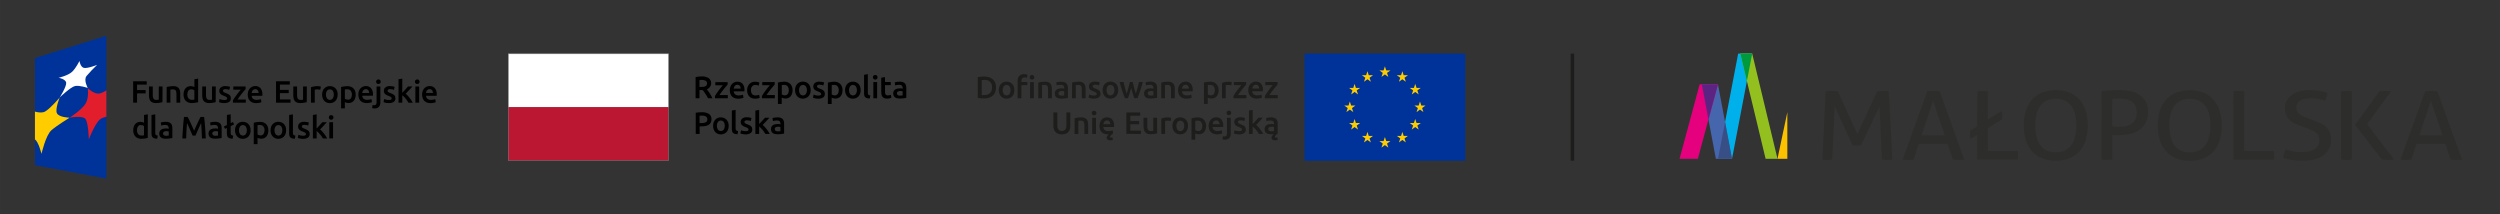
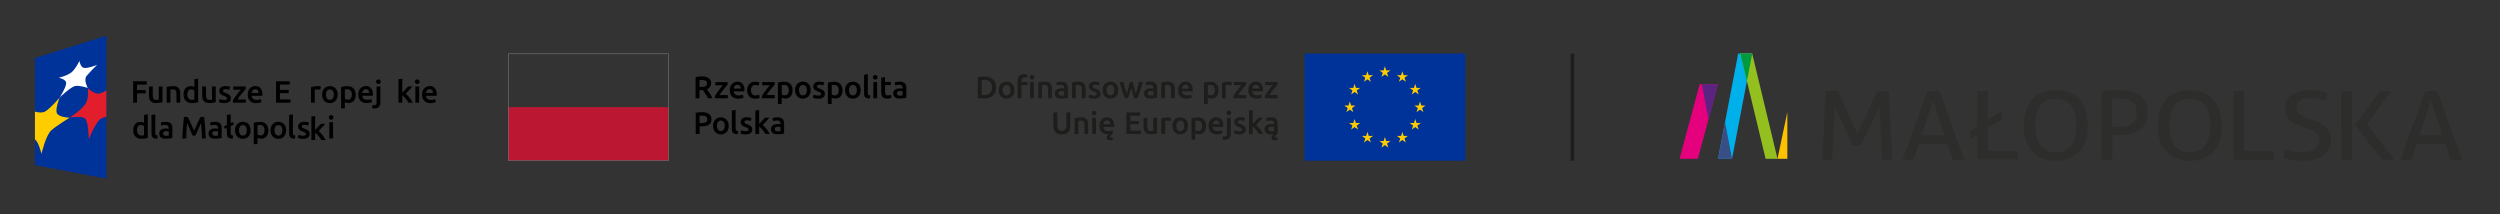
<svg xmlns="http://www.w3.org/2000/svg" xml:space="preserve" width="525mm" height="45mm" version="1.1" style="shape-rendering:geometricPrecision; text-rendering:geometricPrecision; image-rendering:optimizeQuality; fill-rule:evenodd; clip-rule:evenodd" viewBox="0 0 52499.96 4500.03">
  <rect x="0" y="0" width="52499.96" height="4500.03" fill="#333333" stroke="none" />
  <defs>
    <style type="text/css">
   
    .fil0 {fill:none}
    .fil1 {fill:black;fill-rule:nonzero}
    .fil15 {fill:#003399;fill-rule:nonzero}
    .fil12 {fill:#009A3E;fill-rule:nonzero}
    .fil7 {fill:#00B0EA;fill-rule:nonzero}
    .fil5 {fill:#1D1D1B;fill-rule:nonzero}
    .fil6 {fill:#2D2D2B;fill-rule:nonzero}
    .fil13 {fill:#384F86;fill-rule:nonzero}
    .fil8 {fill:#4565AC;fill-rule:nonzero}
    .fil11 {fill:#5C2482;fill-rule:nonzero}
    .fil4 {fill:#808184;fill-rule:nonzero}
    .fil10 {fill:#93C01F;fill-rule:nonzero}
    .fil3 {fill:#BB1732;fill-rule:nonzero}
    .fil17 {fill:#E21D2C;fill-rule:nonzero}
    .fil9 {fill:#E5007E;fill-rule:nonzero}
    .fil14 {fill:#FCC200;fill-rule:nonzero}
    .fil16 {fill:#FFCC00;fill-rule:nonzero}
    .fil2 {fill:white;fill-rule:nonzero}
   
  </style>
  </defs>
  <g id="Warstwa_x0020_1">
    <rect class="fil0" x="-0.01" y="0.01" width="52499.96" height="4500.03" />
    <g id="_2932157898832">
      <g>
        <g>
          <path class="fil1" d="M16266.05 2468.83c-14.75,2.37 -29.4,5.86 -43.67,10.32l9.79 63.76c12.05,-3.99 24.52,-7.05 37.07,-8.99 15.94,-2.64 32.15,-3.98 48.33,-3.98 0.61,0 1.34,0 1.95,0 0.83,-0.03 1.7,-0.04 2.55,-0.04 10.48,0 20.9,1.81 30.77,5.33 8.33,2.95 15.81,7.96 21.71,14.55 5.26,6.35 9.14,13.75 11.37,21.7 2.1,8.4 3.17,17.07 3.17,25.74 0,0.23 0,0.49 0,0.72l0 12.96c-18.92,-4.69 -38.43,-7.11 -57.94,-7.14 -0.05,-0.01 -0.14,-0.01 -0.17,-0.01 -17.71,0 -35.46,1.89 -52.77,5.56 -16.06,3.22 -31.41,9.45 -45.22,18.27 -12.8,8.26 -23.45,19.54 -30.95,32.81 -7.5,14.39 -11.43,30.45 -11.43,46.71 0,0.92 0.01,1.86 0.04,2.76 -0.02,1.14 -0.05,2.33 -0.05,3.49 0,16.47 3.45,32.78 10.11,47.84 6.34,13.47 16,25.13 28.05,33.87 13.01,9.19 27.8,15.7 43.39,19.05 17.97,3.84 36.35,5.81 54.75,5.81 0.35,0 0.73,0 1.08,0 1.39,0.02 2.89,0.02 4.26,0.02 26.33,0 52.79,-1.85 78.84,-5.54 24.61,-3.7 42.86,-6.88 55.03,-9.53l-0.03 -206.66c0.01,-0.5 0.01,-0.98 0.01,-1.47 0,-17.98 -2.33,-35.94 -6.89,-53.3 -4.05,-15.89 -11.88,-30.62 -22.76,-42.87 -11.86,-12.09 -26.49,-21.19 -42.59,-26.46 -19.51,-6.52 -39.99,-9.86 -60.58,-9.86 -1.75,0 -3.57,0.02 -5.29,0.07 -0.35,0 -0.68,0 -1.02,0 -20.11,0 -40.31,1.81 -60.09,5.29l-0.82 -0.78zm20.9 278.34c-11.09,-9.49 -17.49,-23.39 -17.49,-38 0,-8.56 2.2,-16.98 6.38,-24.45 4.47,-6.27 10.49,-11.3 17.47,-14.55 7.54,-3.8 15.71,-6.32 24.09,-7.42 8.74,-1.19 17.62,-1.79 26.45,-1.79 8.83,0 17.71,0.6 26.45,1.79 6.31,0.94 12.63,2.29 18.79,3.98l0 87.31c-15.9,2.69 -32.08,4.06 -48.22,4.06 -2.33,0 -4.79,-0.04 -7.08,-0.07 -1.35,0.05 -2.73,0.08 -4.09,0.08 -15.19,0 -30.15,-3.77 -43.53,-10.94l0.78 0zm-344.75 -438.94l-79.38 12.96 0 492.13 79.38 0 0 -156.37c12.8,9.55 24.94,20.24 35.99,31.73 12.17,12.17 24.08,26.46 35.72,39.16 11.64,12.7 22.75,28.31 32.81,43.13 10.06,14.82 19.31,28.84 26.46,42.33l92.86 0.02c-8.95,-16.54 -18.83,-32.66 -29.38,-48.18 -11.64,-17.46 -24.08,-34.93 -37.57,-52.92 -13.49,-17.99 -26.46,-33.87 -41.54,-49.21 -12.73,-13.89 -26.57,-27.22 -40.98,-39.43 24.34,-24.61 48.42,-50.01 72.5,-75.94 24.08,-25.93 46.83,-51.33 68.53,-75.67l-93.16 0.04 -25.14 29.1 -32.01 34.4 -33.07 35.72 -32.01 33.6 -0.01 -296.6zm-338.67 441.85c-14.18,-3.68 -28.2,-8.29 -41.81,-13.75l-13.76 65.88c12.54,4.66 25.47,8.66 38.4,11.89 21.37,5.13 43.41,7.76 65.42,7.76 2.25,0 4.58,-0.03 6.8,-0.07 2.92,0.11 5.89,0.2 8.84,0.2 33.3,0 65.99,-9.26 94.35,-26.68 22.76,-15.69 36.37,-41.6 36.37,-69.26 0,-1.51 -0.05,-3.05 -0.12,-4.55 -0.02,-0.67 0,-1.36 0,-2.04 0,-12.59 -1.98,-25.14 -5.83,-37.11 -4.07,-10.88 -10.49,-20.73 -18.78,-28.85 -9.35,-9.27 -20.2,-16.99 -32.02,-22.76 -15.35,-7.92 -31.37,-14.9 -47.63,-20.65 -9.69,-3.26 -19.24,-7.1 -28.56,-11.35 -6.66,-2.99 -12.98,-6.73 -18.8,-11.12 -4.34,-3 -7.83,-7.12 -10.05,-11.91 -2.09,-4.56 -3.18,-9.54 -3.18,-14.56 0,-0.17 0,-0.36 0,-0.52 -0.07,-0.83 -0.11,-1.67 -0.11,-2.51 0,-10.25 5.93,-19.59 15.2,-23.95 11.16,-5.26 23.37,-8.01 35.71,-8.01 1.14,0 2.32,0.03 3.45,0.07 0.88,0.01 1.81,-0.02 2.72,-0.02 14.83,0 29.63,1.61 44.1,4.77 11.36,2.53 22.44,6.19 33.08,10.86l14.29 -63.76c-13.32,-4.77 -27.06,-8.43 -41.02,-10.85 -18.43,-3.67 -37.34,-5.56 -56.18,-5.56 -0.32,0 -0.63,0 -0.95,0 -2.97,-0.16 -5.98,-0.27 -8.95,-0.27 -30.3,0 -59.91,9.35 -84.72,26.73 -21.9,16.76 -34.74,42.79 -34.74,70.36 0,1.15 0.02,2.33 0.06,3.46 0,0.86 -0.02,1.76 -0.02,2.62 0,13.09 2.62,26.08 7.71,38.13 4.6,10.82 11.57,20.51 20.37,28.31 9.36,8.19 19.79,15.18 30.96,20.64 12.7,6.25 26.02,11.8 39.42,16.43 17.61,5.95 34.56,14.1 50.28,24.06 9.55,6.11 15.34,16.68 15.34,28.03 0.1,0.96 0.16,1.93 0.16,2.89 0,9.95 -5.59,19.06 -14.45,23.58 -12.43,5.17 -25.82,7.86 -39.3,7.86 -2.07,0 -4.15,-0.06 -6.21,-0.19 -0.63,0 -1.29,0 -1.91,0 -18.17,0 -36.28,-2.26 -53.91,-6.64l-0.02 2.41zm-102.92 2.12c-8.96,-0.93 -17.87,-2.81 -26.45,-5.57 -12.2,-3.82 -21.42,-13.94 -24.08,-26.46 -1.42,-6.93 -2.16,-14.01 -2.16,-21.1 0,-0.98 0.01,-2 0.04,-2.97l0 -388.67 -79.38 12.96 0 391.85c0.02,0.73 0,1.57 0,2.33 0,14.48 1.89,28.92 5.58,42.91 3.25,12.53 9.85,23.97 19.04,33.07 10.44,9.7 23.06,16.78 36.78,20.65 18.36,5.1 37.43,7.68 56.5,7.68 0.65,0 1.32,0 1.96,0l12.17 -66.68zm-302.42 -30.43c-14.57,18.79 -37.04,29.81 -60.84,29.81 -23.8,0 -46.27,-11.02 -60.85,-29.82 -14.46,-22.1 -22.16,-47.96 -22.16,-74.38 0,-2.36 0.07,-4.77 0.18,-7.11 -0.07,-2.03 -0.13,-4.11 -0.13,-6.16 0,-26.03 7.7,-51.54 22.11,-73.21 14.62,-18.72 37.09,-29.67 60.85,-29.67 23.76,0 46.23,10.95 60.86,29.66 14.24,21.61 21.85,46.95 21.85,72.84 0,2.16 -0.07,4.39 -0.16,6.54 0.14,2.47 0.21,4.99 0.21,7.48 0,26.27 -7.61,51.99 -21.9,74.02l-0.02 0zm90.49 -154.78c-7.56,-19.68 -18.71,-37.8 -32.8,-53.45 -14.72,-15.87 -32.82,-28.26 -52.92,-36.25 -20.46,-8.38 -42.43,-12.71 -64.56,-12.71 -0.52,0 -1.06,0 -1.58,0 -0.57,0 -1.21,0 -1.78,0 -21.99,0 -43.79,4.35 -64.1,12.72 -19.07,8.45 -36.23,20.81 -50.27,36.23 -14.92,16.2 -26.48,35.33 -33.87,56.1 -8.06,23.61 -12.17,48.45 -12.17,73.42 0,24.97 4.11,49.81 12.17,73.42 7.17,20.91 18.54,40.18 33.33,56.61 14.46,15.63 32.07,28.1 51.6,36.52 20.18,8.58 41.92,12.99 63.86,12.99 0.84,0 1.74,-0.02 2.55,-0.02 0.78,0 1.61,0.02 2.4,0.02 22.06,0 43.96,-4.43 64.28,-12.98 20.04,-8.19 38.12,-20.7 52.9,-36.52 14.89,-16.35 26.26,-35.68 33.34,-56.62 7.82,-23.65 11.8,-48.49 11.8,-73.42 0,-24.93 -3.98,-49.77 -11.78,-73.44l-2.4 -2.62zm-502.44 -134.67c12.41,2.01 24.43,6.15 35.46,12.16 9.78,5.42 17.86,13.5 23.28,23.28 5.59,10.58 8.52,22.39 8.52,34.37 0,0.97 -0.03,1.98 -0.06,2.94 0.26,2.33 0.39,4.68 0.39,7.03 0,22.96 -12.26,44.19 -32.13,55.67 -25.41,11.17 -52.93,16.95 -80.69,16.95 -3.53,0 -7.1,-0.1 -10.6,-0.27l-39.69 0 0 -154.78c13.49,0 30.69,-1.85 52.92,-1.85 0.64,-0.02 1.33,-0.02 1.96,-0.02 14.03,0 28.16,1.19 41.98,3.45l-1.34 1.07zm-112.72 -73.29c-21.21,1.31 -42.45,4.31 -63.23,8.75l0 444.74 81.75 0 0 -158.75 41.01 0c1.37,0.02 2.9,0.02 4.28,0.02 28.14,0 56.33,-2.86 83.86,-8.48 23.02,-4.78 45.03,-13.79 64.81,-26.47 17.47,-11.46 31.59,-27.49 40.74,-46.3 9.27,-19.8 14.1,-41.43 14.1,-63.31 0,-1.55 -0.04,-3.15 -0.07,-4.68 0.21,-3.02 0.32,-6.08 0.32,-9.09 0,-40.88 -19.87,-79.26 -53.25,-102.85 -40.67,-23.7 -87.02,-36.22 -134.12,-36.22 -5.47,0 -11,0.2 -16.43,0.52 -19.58,0 -41.01,0 -64.29,2.12l0.52 0zm0 0l0 0 0 0z" />
        </g>
        <g>
          <path class="fil1" d="M18833.04 1719.79c-14.7,2.59 -29.34,6.17 -43.64,10.58l9.79 63.76c12.02,-4.08 24.47,-7.22 37.03,-9.25 16.2,-2.43 32.69,-3.71 49.1,-3.71 0.36,0 0.8,0 1.16,0 1.07,-0.03 2.13,-0.05 3.19,-0.05 10.26,0 20.48,1.72 30.17,5.08 8.28,3.16 15.73,8.25 21.69,14.82 5.27,6.35 9.15,13.75 11.38,21.7 2.1,8.4 3.17,17.07 3.17,25.74 0,0.23 0,0.49 0,0.72l0 12.96c-18.92,-4.69 -38.43,-7.11 -57.94,-7.14 -0.05,-0.01 -0.14,-0.01 -0.17,-0.01 -17.71,0 -35.46,1.89 -52.77,5.56 -16.03,3.14 -31.4,9.27 -45.23,18 -12.76,8.42 -23.39,19.77 -30.96,33.06 -7.49,14.18 -11.43,30.02 -11.43,46.06 0,1.14 0.02,2.3 0.06,3.42 -0.03,1.23 -0.06,2.49 -0.06,3.73 0,15.8 3.18,31.48 9.31,46.02 6.42,13.43 16.07,25.06 28.06,33.86 12.94,9.31 27.77,15.83 43.4,19.05 17.39,3.84 35.24,5.84 53.09,5.84 0.9,0 1.85,-0.03 2.72,-0.03 1.08,0.02 2.33,0.02 3.43,0.02 26.64,0 53.28,-1.76 79.63,-5.28 24.61,-3.7 42.86,-6.88 55.03,-9.53l0 -206.38c0.04,-0.49 0.04,-1.01 0.04,-1.5 0,-18.06 -2.33,-36.08 -6.87,-53.54 -4.08,-15.81 -11.9,-30.43 -22.78,-42.59 -11.82,-12.16 -26.47,-21.26 -42.6,-26.46 -19.51,-6.53 -39.99,-9.87 -60.58,-9.87 -1.75,0 -3.57,0.02 -5.29,0.07 -0.8,-0.01 -1.68,-0.01 -2.48,-0.01 -19.65,0 -39.31,1.72 -58.66,5.04l0.01 0.26zm20.11 277.55c-11.08,-9.59 -17.45,-23.54 -17.45,-38.2 0,-8.57 2.18,-17.02 6.34,-24.51 4.54,-6.2 10.54,-11.21 17.47,-14.55 7.61,-3.59 15.74,-6.02 24.07,-7.14 8.75,-1.2 17.63,-1.8 26.46,-1.8 8.83,0 17.71,0.6 26.45,1.79 6.35,0.9 12.63,2.26 18.79,3.98l0 87.05c-15.89,2.68 -32.07,4.05 -48.21,4.05 -2.33,0 -4.79,-0.04 -7.08,-0.07 -1.54,0.07 -3.12,0.11 -4.67,0.11 -14.98,0 -29.73,-3.69 -42.95,-10.71l0.78 0zm-346.87 -69.32c0.01,1.19 -0.02,2.56 -0.02,3.8 0,18.9 1.97,37.78 5.84,56.25 3.31,16.29 10.19,31.67 20.11,44.99 10.09,12.73 23.45,22.53 38.63,28.32 17.89,6.5 36.81,9.86 55.85,9.86 1.65,0 3.38,-0.04 5.01,-0.08 1.25,0.02 2.54,0.04 3.81,0.04 16.56,0 33.07,-2.08 49.11,-6.13 12.19,-3.3 24.27,-7.4 35.97,-12.15l-13.23 -62.44c-6.35,2.65 -15.35,5.29 -26.46,8.47 -11.91,2.96 -24.23,4.49 -36.54,4.49 -0.5,0 -1.05,0 -1.54,0 -1.66,0.14 -3.32,0.22 -4.97,0.22 -15.08,0 -29.46,-6.45 -39.49,-17.7 -8.71,-15.44 -13.28,-32.9 -13.28,-50.64 0,-2.7 0.11,-5.42 0.31,-8.1l0 -139.43 120.65 0 0 -65.61 -121.18 0 0 -102.93 -79.38 12.96 0.8 295.81zm-92.87 -340.52c-8.86,-8.32 -20.59,-12.97 -32.77,-12.97 -0.36,0 -0.74,0.01 -1.09,0.01 -0.35,0 -0.73,-0.01 -1.09,-0.01 -12.33,0 -24.22,4.64 -33.3,12.98 -9.16,8.69 -14.35,20.77 -14.35,33.39 0,0.77 0.02,1.56 0.06,2.33 -0.03,0.7 -0.05,1.43 -0.05,2.14 0,12.52 5.2,24.49 14.34,33.04 9.14,8.5 21.19,13.24 33.68,13.24 0.24,0 0.48,-0.01 0.71,-0.01 0.23,-0.01 0.47,0 0.71,0 12.34,0 24.21,-4.74 33.15,-13.23 9.3,-8.6 14.6,-20.72 14.6,-33.39 0,-0.59 -0.01,-1.21 -0.03,-1.8 0.01,-0.65 0.03,-1.32 0.03,-1.98 0,-12.77 -5.29,-25 -14.6,-33.74l0 0zm6.08 135.47l-79.37 0 0 340.78 79.37 0 0 -340.78zm-142.61 281.78c-8.94,-0.94 -17.86,-2.82 -26.45,-5.56 -6.08,-2.02 -11.55,-5.58 -15.87,-10.32 -4.04,-4.77 -6.78,-10.52 -7.94,-16.66 -1.6,-7.29 -2.4,-14.76 -2.4,-22.23 0,-0.61 0.01,-1.25 0.01,-1.85l0 -390.79 -79.38 13.23 0.01 391.85c0.01,0.68 -0.01,1.43 -0.01,2.13 0,14.54 1.88,29.07 5.57,43.11 3.33,12.56 10.01,24.01 19.32,33.07 10.49,9.57 23.1,16.56 36.77,20.38 18.84,5.25 38.43,7.94 58.01,7.94 0.05,0 0.16,0 0.21,0l12.15 -64.3zm-304 -30.69c-14.58,18.8 -37.05,29.82 -60.85,29.82 -23.8,0 -46.27,-11.02 -60.85,-29.82 -14.43,-22.02 -22.14,-47.81 -22.14,-74.15 0,-2.36 0.07,-4.74 0.18,-7.08 -0.08,-2.03 -0.14,-4.11 -0.14,-6.16 0,-26.03 7.7,-51.54 22.11,-73.21 14.61,-18.71 37.08,-29.66 60.84,-29.66 23.76,0 46.23,10.95 60.86,29.66 14.24,21.61 21.85,46.95 21.85,72.84 0,2.16 -0.06,4.39 -0.16,6.54 0.14,2.45 0.21,4.97 0.21,7.45 0,26.18 -7.63,51.83 -21.9,73.76l-0.01 0.01zm90.48 -154.52c-7.41,-20.75 -18.85,-39.94 -33.58,-56.36 -14.72,-15.75 -32.85,-28.1 -52.92,-35.99 -20.47,-8.36 -42.44,-12.69 -64.57,-12.69 -0.52,0 -1.06,0 -1.58,0 -0.57,-0.01 -1.21,-0.01 -1.78,-0.01 -21.99,0 -43.79,4.35 -64.1,12.72 -20.01,8.03 -38.09,20.34 -52.92,35.98 -14.98,16.26 -26.52,35.47 -33.85,56.34 -8.05,22.48 -12.21,46.24 -12.21,70.13 0,1.04 0.03,2.16 0.03,3.17 0,0.88 -0.03,1.87 -0.03,2.77 0,24.11 4.16,48.07 12.2,70.78 7.28,20.91 18.73,40.22 33.6,56.63 14.28,15.67 31.83,28.15 51.33,36.51 20.49,8.56 42.52,12.97 64.73,12.97 0.55,0 1.13,0 1.68,0 0.5,0 1.02,0 1.52,0 22.35,0 44.53,-4.42 65.16,-12.98 20.02,-8.22 38.1,-20.69 52.91,-36.5 14.82,-16.36 26.12,-35.67 33.08,-56.62 7.7,-22.89 11.65,-47.02 11.65,-71.2 0,-0.76 0,-1.58 0,-2.34 -0.03,-0.93 0,-1.92 0,-2.86 0,-23.96 -4.05,-47.85 -11.92,-70.45l1.57 0zm-383.38 0c-14.55,-42.1 -47.01,-75.63 -88.62,-91.54 -22.05,-8.03 -45.44,-12.2 -68.93,-12.2 -1.08,0 -2.26,0.02 -3.31,0.02 -0.8,0 -1.67,0 -2.49,0 -24.06,0 -48.11,1.96 -71.85,5.82 -23.28,3.97 -43.13,7.94 -59.27,12.44l0 449.79 79.37 0 0 -132.29c10.49,5.53 21.64,9.91 33.09,12.97 13.78,3.85 28.08,5.83 42.41,5.83 0.67,0 1.38,-0.02 2.03,-0.02 0.92,0.02 1.91,0.04 2.85,0.04 21.06,0 41.94,-4.45 61.19,-12.99 18.29,-8.21 34.45,-20.66 47.09,-36.25 13.15,-16.67 23.05,-35.76 29.11,-56.1 6.66,-22.5 10.06,-45.93 10.06,-69.42 0,-0.75 0,-1.52 0,-2.27 -0.02,-1.08 0.01,-2.23 0.01,-3.33 0,-24 -4.15,-47.9 -12.19,-70.49l-0.55 -0.01zm-87.84 153.99c-13.18,18.55 -34.56,29.57 -57.33,29.57 -1.79,0 -3.58,-0.08 -5.36,-0.21 -0.3,0.02 -0.63,0.02 -0.94,0.02 -12.22,0 -24.37,-2.15 -35.84,-6.35 -9.34,-3.24 -18.26,-7.71 -26.45,-13.24l-0.02 -195.53c7.79,-2.08 15.78,-3.49 23.82,-4.23l23.02 0c2.87,-0.26 5.79,-0.4 8.68,-0.4 25.71,0 50.27,10.69 67.79,29.51 15.62,21.58 24.05,47.61 24.05,74.27 0,2.57 -0.08,5.18 -0.23,7.74 0.12,2.48 0.19,5.05 0.19,7.56 0,25.3 -6.96,50.19 -20.06,71.82l-1.32 -0.53zm-464.61 26.99c-14.14,-3.8 -28.16,-8.4 -41.8,-13.75l-13.76 65.88c7.41,2.91 20.11,6.88 38.36,11.91 21.13,4.96 42.89,7.5 64.61,7.5 2.54,0 5.12,-0.03 7.63,-0.1 3.73,0.22 7.51,0.35 11.25,0.35 32.34,0 64.14,-8.73 91.95,-25.23 22.61,-15.65 36.12,-41.44 36.12,-68.95 0,-1.62 -0.05,-3.26 -0.14,-4.86 0.01,-1.01 0.04,-2.05 0.04,-3.07 0,-12.27 -1.99,-24.46 -5.86,-36.09 -3.95,-10.94 -10.3,-20.89 -18.52,-29.11 -9.52,-9.18 -20.43,-16.87 -32.28,-22.75 -15.33,-7.64 -31.26,-14.54 -47.36,-20.38 -9.69,-3.21 -19.28,-7.08 -28.57,-11.37 -6.74,-2.99 -13.14,-6.73 -19.06,-11.11 -4.27,-3.18 -7.73,-7.37 -10.04,-12.17 -1.93,-4.56 -2.92,-9.46 -2.92,-14.4 0,-0.14 0,-0.29 0,-0.42 -0.02,-0.41 -0.03,-0.83 -0.03,-1.24 0,-10.21 5.89,-19.52 15.11,-23.9 11.18,-5.43 23.48,-8.26 35.92,-8.26 0.98,0 2,0.02 2.97,0.05 0.69,0 1.38,0 2.07,0 15.04,0 30.11,1.7 44.76,5.04 11.37,2.56 22.55,6.14 33.33,10.59l14.29 -63.76c-13.35,-4.5 -27.14,-8.08 -41.01,-10.59 -18.43,-3.68 -37.34,-5.57 -56.18,-5.57 -0.32,0 -0.63,0 -0.95,0 -2.97,-0.15 -6,-0.26 -8.97,-0.26 -30.39,0 -60.05,9.33 -84.97,26.73 -21.73,16.72 -34.48,42.61 -34.48,70.03 0,1.25 0.04,2.55 0.09,3.79 -0.04,1.03 -0.06,2.11 -0.06,3.16 0,12.89 2.55,25.68 7.46,37.59 4.84,10.75 11.88,20.4 20.64,28.29 9.25,8.25 19.72,15.14 30.95,20.39 12.7,6.31 25.82,11.94 39.16,16.68 17.74,5.88 34.79,14.02 50.54,24.07 9.55,6.06 15.34,16.59 15.34,27.91 0,0.04 0,0.08 0,0.13 0.11,0.95 0.17,1.92 0.17,2.88 0,9.95 -5.59,19.06 -14.45,23.58 -12.4,5.02 -25.69,7.62 -39.08,7.62 -2.22,0 -4.48,-0.08 -6.69,-0.22 -0.84,-0.01 -1.82,0.02 -2.69,0.02 -17.82,0 -35.58,-2.15 -52.87,-6.36l-0.02 -0.27zm-204.52 -26.2c-14.57,18.81 -37.04,29.83 -60.84,29.83 -23.8,0 -46.27,-11.02 -60.85,-29.82 -14.28,-21.95 -21.91,-47.6 -21.91,-73.78 0,-2.48 0.07,-5 0.2,-7.46 -0.09,-2.14 -0.15,-4.37 -0.15,-6.53 0,-25.89 7.61,-51.23 21.85,-72.84 14.63,-18.71 37.1,-29.66 60.86,-29.66 23.76,0 46.23,10.95 60.86,29.66 14.39,21.67 22.09,47.18 22.09,73.21 0,2.05 -0.06,4.13 -0.15,6.17 0.12,2.34 0.19,4.72 0.19,7.08 0,26.34 -7.71,52.13 -22.15,74.14l0 0zm89.69 -155.57c-7.25,-20.8 -18.61,-40 -33.33,-56.36 -14.8,-15.68 -32.88,-27.98 -52.9,-35.99 -20.4,-8.36 -42.31,-12.7 -64.37,-12.7 -0.58,0 -1.2,0 -1.78,0 -0.62,0.02 -1.31,0 -1.94,0 -21.85,0 -43.5,4.33 -63.67,12.72 -20.05,7.99 -38.13,20.29 -52.93,35.96 -14.9,16.34 -26.44,35.56 -33.86,56.37 -7.88,22.6 -11.93,46.49 -11.93,70.45 0,0.94 0.03,1.93 0.03,2.85 0.01,0.83 -0.02,1.79 -0.02,2.66 0,24.13 4.05,48.12 11.93,70.9 7.38,20.84 18.81,40.12 33.59,56.6 14.33,15.62 31.86,28.1 51.32,36.52 21.03,8.43 43.49,12.8 66.15,12.8 22.66,0 45.12,-4.37 66.14,-12.81 20.08,-8.14 38.17,-20.63 52.92,-36.49 15.4,-16.22 27.24,-35.56 34.67,-56.64 7.86,-22.76 11.91,-46.75 11.91,-70.88 0,-0.87 -0.03,-1.83 -0.03,-2.67 0.02,-1.01 0.05,-2.13 0.05,-3.17 0,-23.89 -4.16,-47.65 -12.2,-70.11l0.25 -0.01zm-381.79 0c-7.34,-20.83 -19.12,-39.9 -34.4,-55.83 -15.37,-15.66 -33.99,-27.86 -54.48,-35.72 -21.95,-8.05 -45.19,-12.2 -68.57,-12.2 -1.21,0 -2.47,0.02 -3.66,0.02 -0.83,0 -1.69,0 -2.5,0 -23.94,0 -47.99,2 -71.6,5.84 -19.88,3.06 -39.83,7.24 -59.29,12.4l0 449.79 79.39 0.03 0 -132.29c23.84,12.34 50.32,18.79 77.15,18.79 0.12,0 0.27,0 0.39,0 0.92,0 1.91,0.02 2.85,0.02 21.06,0 41.94,-4.45 61.19,-12.99 18.38,-8.22 34.61,-20.64 47.34,-36.25 13.05,-16.7 22.87,-35.77 28.84,-56.1 6.66,-22.1 10.09,-45.12 10.09,-68.23 0,-1.15 -0.03,-2.33 -0.03,-3.46 -0.01,-0.97 0.02,-2.05 0.02,-3.05 0,-24.07 -4.06,-48.05 -11.94,-70.77l-0.79 0zm-87.84 153.99c-13.18,18.55 -34.56,29.57 -57.33,29.57 -1.79,0 -3.58,-0.08 -5.36,-0.21 -0.23,0 -0.45,0 -0.67,0 -12.31,0 -24.55,-2.16 -36.11,-6.36 -9.31,-3.31 -18.2,-7.78 -26.45,-13.22l-0.02 -194.73c7.8,-2.03 15.8,-3.48 23.82,-4.23l23.28 0c2.84,-0.26 5.72,-0.4 8.58,-0.4 25.74,0 50.34,10.69 67.89,29.5 15.6,21.78 24.01,47.95 24.01,74.75 0,2.41 -0.08,4.87 -0.2,7.27 0.11,2.37 0.18,4.77 0.18,7.16 0,25.47 -7.02,50.49 -20.29,72.22l-1.33 -1.32zm-274.9 -249.24l-260.88 0 0 65.62 158.75 0c-11.64,14.02 -26.46,30.16 -39.95,48.95 -13.49,18.79 -30.16,38.1 -45.24,58.74 -15.08,20.64 -29.9,41.28 -44.19,61.65 -13.05,18.04 -25.24,37.11 -36,56.59l0.01 48.7 271.2 0 0 -66.94 -175.95 0c13.23,-20.11 27.78,-41.01 43.92,-62.97 16.14,-21.96 32.54,-42.86 48.68,-62.97 16.14,-20.11 30.96,-38.63 45.24,-55.03 14.28,-16.4 26.46,-29.37 34.13,-38.36l0.28 -53.98zm-568.33 241.83c6.4,20.86 17.17,40.19 31.5,56.63 14.72,16.02 32.83,28.67 52.92,37.03 22.58,8.77 46.67,13.29 70.91,13.29 1.67,0 3.37,-0.05 5.02,-0.07 0.4,0.02 0.85,0.02 1.26,0.02 17.77,0 35.54,-1.68 52.96,-5.02 13.59,-2.22 26.89,-6.27 39.44,-11.93l-11.11 -65.09c-10.9,4.45 -22.28,7.75 -33.87,9.79 -12.97,2.65 -26.19,3.98 -39.43,3.98 -0.07,0 -0.17,0 -0.24,0 -3.1,0.3 -6.24,0.48 -9.34,0.48 -25.72,0 -50.24,-10.97 -67.4,-30.12 -14.91,-21.45 -22.91,-46.97 -22.91,-73.09 0,-2.1 0.06,-4.21 0.16,-6.28 -0.18,-2.64 -0.27,-5.3 -0.27,-7.95 0,-26.48 8.55,-52.31 24.34,-73.55 16.27,-18.59 39.8,-29.28 64.52,-29.28 1.86,0 3.74,0.06 5.59,0.18 0.37,0 0.78,0 1.16,0 11.98,0 23.94,1.34 35.62,3.97 10.6,2.25 20.99,5.56 30.95,9.79l16.93 -64.56c-28.4,-11.51 -58.84,-17.47 -89.51,-17.47 -0.49,0 -1.02,0 -1.51,0 -0.88,0.01 -1.87,-0.01 -2.79,-0.01 -23.19,0 -46.2,4.61 -67.58,13.51 -20.06,8.77 -38.12,21.68 -52.91,37.84 -14.77,16.62 -26.18,35.94 -33.61,56.89 -7.7,21.92 -11.65,45.07 -11.65,68.32 0,0.75 0.02,1.59 0.02,2.31 -0.02,0.68 -0.02,1.41 -0.02,2.08 0,23.49 3.49,46.92 10.32,69.37l0.53 -1.06zm-291.57 -104.78c1.33,-9.9 3.76,-19.7 7.15,-29.1 3.11,-9.67 8.06,-18.66 14.55,-26.46 6.38,-7.47 14.22,-13.6 23.02,-17.99 9.63,-4.54 20.15,-6.89 30.79,-6.89 0.41,0 0.83,0.01 1.23,0.01 0.56,-0.01 1.15,-0.03 1.72,-0.03 9.83,0 19.55,2.18 28.44,6.37 8.36,4.02 15.78,9.81 21.7,16.95 6.17,7.79 10.69,16.83 13.23,26.45 2.96,9.9 4.49,20.19 4.49,30.53 0,0.05 0,0.12 0,0.17l-146.32 -0.01zm-71.7 105.84c12.9,42.73 44.87,77.14 86.53,93.14 23.35,8.78 48.17,13.31 73.14,13.31 2.08,0 4.18,-0.05 6.23,-0.1 0.38,0.01 0.89,0.01 1.29,0.01 11.03,0 22.14,-0.62 33.1,-1.85 11.38,0 21.7,-2.91 31.49,-4.76 9.79,-1.85 18.52,-4.23 26.46,-6.61 6.04,-1.87 12,-4.2 17.72,-6.9l-10.32 -64.29c-12.18,4.62 -24.76,8.26 -37.55,10.85 -16.07,3.52 -32.55,5.33 -49.01,5.33 -1.28,0 -2.67,-0.03 -3.93,-0.03 -2.56,0.16 -5.16,0.27 -7.75,0.27 -24.1,0 -47.54,-8.02 -66.58,-22.77 -17.96,-16.3 -28.48,-39.25 -29.11,-63.5l224.62 0.01c0,-4.23 0,-9.26 0,-14.55 0,-5.29 0,-10.32 0,-14.55 0.34,-4.62 0.53,-9.29 0.53,-13.93 0,-42.1 -14.07,-83.05 -39.93,-116.27 -26.45,-27.97 -63.28,-43.86 -101.79,-43.86 -2.67,0 -5.37,0.09 -8.01,0.22 -0.05,0 -0.1,0 -0.14,0 -19.99,0 -39.84,3.89 -58.34,11.38 -19.09,7.59 -36.43,19.17 -50.82,33.86 -15.45,16.18 -27.54,35.4 -35.45,56.35 -8.77,23.6 -13.29,48.66 -13.29,73.86 0,1.83 0.05,3.72 0.08,5.53 -0.02,0.82 -0.02,1.63 -0.02,2.45 0,23.1 3.51,46.12 10.34,68.18l0.51 -0.78zm-56.09 -241.57l-258.5 0 0 65.62 156.9 0c-11.91,14.02 -25.14,30.16 -39.95,48.95 -14.81,18.79 -30.16,38.1 -45.51,58.74 -15.35,20.64 -29.9,41.28 -44.19,61.65 -12.85,18.05 -24.91,37.23 -35.71,56.64l-0.01 47.33 270.67 0 0 -66.94 -176.48 0c12.96,-20.11 26.46,-41.01 43.92,-62.97 17.46,-21.96 32.54,-42.86 48.42,-62.97 15.88,-20.11 31.22,-38.63 45.24,-55.03 14.02,-16.4 26.46,-29.37 34.4,-38.36l0.8 -52.66zm-498.21 -40.74c11.91,1.05 23.57,4.2 34.41,9.26 9.52,5.24 17.34,13.15 22.48,22.75 5.24,10.08 7.98,21.3 7.98,32.67 0,0.74 -0.02,1.52 -0.04,2.26 0.03,0.95 0.05,1.94 0.05,2.91 0,11.67 -2.75,23.19 -8,33.6 -5.25,9.67 -13.27,17.6 -23,22.75 -11.89,6.18 -24.8,10.23 -38.1,11.9 -16.37,2.12 -32.97,3.2 -49.48,3.2 -1.13,0 -2.31,0 -3.43,0l-36.01 -0.02 0 -145.52c14.82,-1.32 30.96,-2.12 48.42,-2.12 0.29,0 0.6,0 0.88,0 14.51,0 29.02,1.25 43.31,3.71l0.53 2.65zm-111.13 -74.88c-21.39,1.41 -42.8,4.38 -63.77,8.74l0.01 445.81 81.75 0 0 -171.71 52.92 0 15.61 0c8.2,10.58 17.2,22.23 26.46,35.45 9.26,13.22 19.31,26.46 29.1,42.33 9.79,15.87 19.31,30.43 28.84,46.3 9.53,15.87 18.52,31.49 26.46,47.1l91.81 0c-7.94,-16.93 -16.67,-34.13 -26.46,-52.92 -9.79,-18.79 -20.37,-34.66 -31.22,-52.92 -10.85,-18.26 -21.43,-32.01 -32.01,-46.3 -10.58,-14.29 -19.58,-26.46 -26.46,-36.51 54.12,-18.92 90.4,-70.02 90.4,-127.37 0,-41.48 -19.11,-80.69 -51.76,-106.26 -40.36,-23.84 -86.44,-36.47 -133.35,-36.47 -5.37,0 -10.81,0.19 -16.15,0.51 -17.64,-0.01 -37.75,0.78 -60.33,2.37l-1.85 1.85zm0 0l0 0 0 0z" />
        </g>
      </g>
-       <rect class="fil2" x="10674.09" y="1129.51" width="3366.03" height="1125.01" />
      <rect class="fil3" x="10674.09" y="2250.03" width="3366.03" height="1120.51" />
      <path class="fil4" d="M14044.61 1125.01l-3375.03 0 0 2248.96 3375.03 0 0 -2248.96zm-10.32 2239.43l-3354.12 0 0 -2228.85 3354.12 0 0 2228.85z" />
    </g>
    <rect class="fil5" x="32983.23" y="1125.01" width="74.88" height="2250.02" />
    <g id="_2932157899936">
      <g>
        <path class="fil6" d="M51048.71 2110.58l243.68 731.84 -485.24 0 241.56 -731.84zm414.34 1240.37c17.73,2.65 36.51,4.76 56.62,6.09 20.11,1.33 39.42,2.12 58.47,2.12 19.05,0 42.33,0 64.29,-2.12 21.96,-2.12 42.07,-3.44 59.8,-6.09l-516.2 -1433.78c-20.64,-2.65 -42.07,-4.5 -64.29,-5.82 -22.22,-1.32 -43.39,-2.12 -64.03,-2.12 -20.64,0 -46.57,0 -68.79,2.12 -22.22,2.12 -42.86,3.18 -59.8,5.82l-518.32 1433.78c17.48,3.03 35.19,5.16 52.9,6.09 19.84,1.32 40.22,2.12 60.85,2.12 20.63,0 38.36,0 57.68,-2.12 19.32,-2.12 38.36,-3.44 57.68,-6.09l108.48 -330.99 604.86 0 109.8 330.99zm-1442.77 0c21.96,2.65 43.39,4.76 64.29,6.09 20.9,1.33 39.69,2.12 57.41,2.12 17.72,0 42.6,0 65.35,-2.12 22.75,-2.12 46.3,-3.44 69.85,-6.09l-569.38 -745.6 505.09 -687.92c-23.55,-2.65 -46.57,-4.5 -68.53,-5.82 -21.96,-1.32 -43.13,-2.12 -62.18,-2.12 -19.05,0 -34.4,0 -52.92,2.12 -18.52,2.12 -40.22,3.18 -60.85,5.82l-511.97 705.91 563.84 727.61zm-857.52 0c16.14,2.65 33.87,4.76 52.92,6.09 19.05,1.33 38.89,2.12 59.8,2.12 20.91,0 38.36,0 57.41,-2.12 19.05,-2.12 37.84,-3.44 55.56,-6.09l0 -1433.78c-17.73,-2.65 -36.25,-4.5 -55.56,-5.82 -19.31,-1.32 -38.36,-2.12 -57.41,-2.12 -19.05,0 -38.63,0 -57.68,2.12 -19.05,2.12 -37.57,3.18 -55.3,5.82l0.26 1433.78zm-1164.16 -217.22c-11.91,29.37 -23.02,59 -33.34,89.69 -9.97,28.96 -16.66,59.19 -19.86,89.68 30.96,9.26 61.12,17.99 90.75,26.46 29.63,8.47 60.33,14.55 92.08,20.11 31.75,5.56 66.15,9.26 102.92,11.91 36.77,2.65 79.38,3.97 124.09,3.97 189.28,0 336.3,-39.5 441.08,-118.53 98.93,-72.45 157.4,-187.75 157.4,-310.38 0,-4.56 -0.09,-9.25 -0.23,-13.76 -0.02,-1.92 0.03,-3.94 0.03,-5.91 0,-49.11 -9.01,-97.98 -26.5,-143.84 -16.54,-41.73 -41.97,-79.53 -74.35,-110.57 -34.52,-33.01 -73.84,-60.76 -116.42,-82.29 -51.17,-25.3 -104.58,-47.85 -158.67,-66.67l-124.09 -43.92c-30.17,-10.14 -60.05,-22.33 -88.75,-35.99 -25.92,-11.93 -50.58,-27.01 -73,-44.73 -20.06,-16.02 -37.07,-35.72 -49.99,-57.93 -12.32,-22.16 -18.81,-47.16 -18.81,-72.52 0,-0.78 0.02,-1.6 0.02,-2.37 -0.19,-3.36 -0.3,-6.77 -0.3,-10.16 0,-57.03 28.41,-110.38 75.71,-142.22 50.27,-33.87 121.71,-50.8 214.84,-50.8 3.02,-0.05 6.22,-0.05 9.21,-0.05 56.65,0 113.62,5.42 169.16,15.93 46.66,8.93 93.11,20.98 138.55,35.64 24.4,-52.25 40.86,-108.09 48.71,-165.26 -54.97,-17.31 -111.58,-30.8 -168.48,-40.04 -65.03,-10.44 -130.9,-15.83 -196.76,-15.83 -1.5,0 -3.44,0 -4.94,0 -165.24,0.01 -293.72,34.23 -385.44,102.67 -86.43,63.07 -137.59,163.75 -137.59,270.76 0,4.46 0.12,8.96 0.29,13.38 -0.08,2.69 -0.12,5.49 -0.12,8.2 0,41.82 7.59,83.43 22.31,122.53 14.19,35.66 34.9,68.56 60.86,96.83 26.63,28.3 57.86,52.27 92.1,70.64 37.56,20.28 77.09,38.07 117.19,52.91l126.47 45.77c50.01,18.52 94.19,35.72 132.29,52.92 33.47,13.56 65.25,31.43 94.21,52.91 24.17,17.91 43.55,41.57 56.35,68.79 12.56,28.23 19.12,58.86 19.12,89.77 0,1.99 -0.03,4.06 -0.08,6.02 0.04,2.08 0.09,4.27 0.09,6.38 0,69.17 -33.61,134.13 -90.05,174.07 -59.79,44.45 -150.19,66.68 -271.19,66.68 -4.8,0 -9.89,0.11 -14.76,0.11 -60.5,0 -121,-6.19 -180.28,-18.14 -52.89,-11.79 -103.85,-25.71 -152.89,-41.76l1.06 -1.06zm-1094.58 218.28l848.52 0c4.36,-28.42 6.62,-57.32 6.62,-86.08 0,-1.17 0,-2.47 0,-3.64 0,-13.23 0,-27.78 0,-43.66 -0.56,-15.42 -2.48,-30.89 -5.57,-46.02l-626 0.01 0 -1255.45c-17.73,-2.65 -36.25,-4.5 -55.56,-5.82 -19.31,-1.32 -38.36,-2.12 -57.41,-2.12 -19.05,0 -40.48,0 -58.74,2.12 -18.26,2.12 -35.98,3.18 -52.92,5.82l1.06 1434.84zm-917.84 -151.34c-3.54,0.07 -7.24,0.12 -10.83,0.12 -62.41,0 -124.13,-13.35 -180.97,-39.04 -53.4,-25.59 -99.53,-64.48 -133.88,-112.71 -37.26,-53.67 -64.35,-113.92 -79.43,-177.5 -17.54,-76.91 -26.43,-155.87 -26.43,-234.84 0,-78.97 8.89,-157.93 26.41,-234.84 14.83,-63.6 41.89,-124.04 79.4,-177.54 34.65,-47.68 80.73,-86.14 133.92,-111.62 60.58,-25.62 125.86,-38.89 191.67,-38.89 65.81,0 131.09,13.27 191.68,38.91 53.32,25.39 99.48,63.81 134.15,111.61 37.55,53.57 64.6,113.91 79.4,177.57 17.77,76.97 26.7,155.82 26.7,234.8 0,78.98 -8.93,157.83 -26.67,234.77 -15.11,63.66 -42.12,123.94 -79.41,177.59 -34.4,48.29 -80.66,87.2 -134.17,112.72 -56.76,25.64 -118.43,39.01 -180.75,39.01 -3.58,0 -7.27,-0.05 -10.8,-0.11l0.01 -0.01zm0 175.42c5.74,0.1 11.94,0.19 17.77,0.19 96.35,0 191.97,-18.69 281.21,-54.97 80.92,-34.07 152.79,-86.87 209.55,-153.74 56.82,-68.56 98.8,-148.48 123,-234.16 26.29,-96.64 39.71,-196.94 39.71,-297.24 0,-100.3 -13.42,-200.6 -39.71,-297.31 -24.26,-85.56 -66.29,-165.45 -123.01,-234.11 -56.97,-66.88 -128.8,-119.91 -209.56,-154.54 -95.32,-36.86 -196.85,-55.79 -299.1,-55.79 -102.24,0 -203.78,18.93 -299.14,55.78 -80.64,34.71 -152.42,87.64 -209.23,154.54 -56.86,68.74 -99.23,148.59 -124.12,234.2 -27.07,96.6 -41.01,196.85 -41.01,297.23 0,100.38 13.94,200.63 41.01,297.26 24.82,85.64 67.14,165.51 124.11,234.13 56.68,66.92 128.55,119.68 209.29,153.74 89.36,36.33 185.07,54.98 281.6,54.98 5.85,0 11.88,-0.09 17.64,-0.18l-0.01 -0.01zm-1627.72 -1300.17c41.28,-3.97 89.43,-6.09 143.93,-6.09 1.36,0 2.82,0 4.19,0 48.42,0 96.74,4.75 144.24,14.07 41.98,7.62 82.12,24.02 117.49,47.87 32.73,22.75 59.16,53.72 76.47,89.66 17.58,39.4 26.69,82.12 26.69,125.28 0,4.09 -0.11,8.25 -0.26,12.3 0.15,4.14 0.27,8.48 0.27,12.67 0,48.53 -11.12,96.48 -32.52,140.01 -19.95,37.64 -49.34,69.57 -85.22,92.6 -36.84,23.28 -78,39.25 -120.92,46.83 -44.59,8.52 -90.03,12.97 -135.47,12.97 -0.09,0 -0.44,0 -0.52,0 -34.13,0 -60.06,0 -77.79,-1.85 -17.73,-1.85 -38.36,-3.44 -61.91,-6.09l1.33 -580.23zm-225.95 1275.03c18.57,2.75 37.6,4.6 56.37,5.31l56.62 0c1.59,-0.01 3.57,-0.01 5.2,-0.01 35.91,0 72.05,-2.1 107.72,-6.06l0.04 -517.56c26.46,2.65 48.42,4.23 69.85,5.03 21.43,0.8 46.04,0 74.08,0 0.73,-0.01 1.77,-0.01 2.55,-0.01 73.59,0 147.3,-7.68 219.2,-22.79 68.86,-14.03 134.72,-41.08 193.64,-79.34 57.19,-37.67 104.48,-88.78 137.61,-148.68 34.87,-66.92 53.15,-141.47 53.15,-217 0,-5.1 -0.11,-10.26 -0.23,-15.3 0.16,-5.38 0.27,-10.91 0.27,-16.33 0,-71.49 -16.81,-142.13 -48.98,-205.91 -31.49,-57.79 -77.03,-106.9 -132.31,-142.61 -58.8,-37.24 -124.41,-62.98 -192.85,-75.71 -74.69,-14.58 -150.84,-21.95 -226.98,-21.95 -1.44,0 -3.03,0 -4.48,0 -30.96,0 -62.97,0 -96.31,1.85 -33.34,1.85 -66.41,3.18 -99.75,5.03 -33.34,1.85 -65.09,4.5 -95.25,7.14 -30.16,2.64 -56.36,5.29 -79.38,7.94l0.22 1436.96zm-960.97 -151.34c-3.51,0.07 -7.21,0.12 -10.79,0.12 -62.32,0 -123.99,-13.37 -180.75,-39.05 -53.52,-25.48 -99.77,-64.39 -134.17,-112.7 -37.3,-53.63 -64.31,-113.91 -79.38,-177.51 -17.77,-77 -26.7,-155.85 -26.7,-234.83 0,-78.98 8.93,-157.83 26.67,-234.77 14.84,-63.68 41.89,-124.02 79.43,-177.55 34.67,-47.84 80.83,-86.26 134.12,-111.67 60.61,-25.63 125.89,-38.9 191.7,-38.9 65.81,0 131.09,13.27 191.68,38.91 53.18,25.22 99.39,63.36 134.15,110.83 37.54,53.48 64.6,113.92 79.41,177.55 17.54,76.88 26.43,155.84 26.43,234.81 0,78.97 -8.89,157.93 -26.41,234.84 -15.1,63.57 -42.19,123.82 -79.44,177.49 -34.36,48.24 -80.49,87.13 -133.86,112.74 -56.91,25.69 -118.74,39.01 -181.16,39.01 -3.54,0 -7.2,-0.05 -10.69,-0.11l-0.24 0.79zm0.26 174.62c5.73,0.12 11.94,0.21 17.78,0.21 96.43,0 192.13,-18.72 281.44,-54.97 80.75,-34.08 152.62,-86.84 209.27,-153.73 56.99,-68.42 99.08,-148.42 123.12,-234.17 26.3,-96.72 39.91,-196.92 39.91,-297.25 0,-100.33 -13.61,-200.53 -40,-297.29 -24.17,-85.62 -66.17,-165.56 -123.01,-234.11 -56.81,-66.94 -128.58,-119.87 -209.26,-154.5 -95.33,-36.92 -196.86,-55.85 -299.11,-55.85 -102.24,0 -203.78,18.93 -299.14,55.78 -80.75,34.58 -152.63,87.59 -209.53,154.54 -56.84,68.74 -99.21,148.59 -124.1,234.2 -27.06,96.6 -41,196.85 -41,297.23 0,100.38 13.94,200.63 41.01,297.26 24.81,85.64 67.13,165.51 124.1,234.13 56.72,67.02 128.59,119.75 209.52,153.74 89.39,36.27 184.93,54.98 281.38,54.98 5.84,0 11.86,-0.09 17.61,-0.18l0.01 -0.02zm-1648.35 -24.07l848.52 0c3,-14.71 5.27,-29.81 6.6,-44.75 0,-15.35 2.12,-30.16 2.12,-44.98 0,-14.82 0,-27.78 -2.12,-43.92 -1.3,-15.26 -3.58,-30.7 -6.6,-45.74l-624.95 0 0 -481.81 291.04 -179.39c3.18,-14.55 5.56,-29.37 7.94,-43.92 2.13,-14.86 3.18,-29.93 3.18,-44.97 0,-0.35 0,-0.7 0,-1.05 -0.08,-30.12 -3.86,-60.24 -11.11,-89.44l-291.04 179.39 -0.01 -592.41c-34.94,-3.84 -70.34,-5.83 -105.51,-5.83 -1.64,0 -3.5,0 -5.14,0 -2.6,-0.02 -5.36,-0.02 -8.01,-0.02 -34.99,0 -70.2,2.07 -104.96,5.87l0.05 733.94 -141.82 87.84c-4.74,14.17 -8.13,28.82 -10.04,43.64 -2.2,14.5 -3.41,29.23 -3.45,43.92 -0.02,0.81 -0.02,1.66 -0.02,2.46 0,13.87 1.19,27.81 3.46,41.46 2.12,13.23 5.56,29.37 10.05,47.89 23.55,-14.55 47.1,-29.63 70.91,-44.98 23.81,-15.35 47.1,-30.16 70.91,-44.71l0 521.51zm-928.42 -1239.58l243.68 731.84 -485.25 0 241.57 -731.84zm415.39 1240.37c17.73,2.65 36.51,4.76 56.36,6.09 19.85,1.33 39.69,2.12 58.74,2.12 19.05,0 42.07,0 64.29,-2.12 22.22,-2.12 42.07,-3.44 59.8,-6.09l-516.2 -1433.78c-20.64,-2.65 -42.07,-4.5 -64.29,-5.82 -22.22,-1.32 -43.66,-2.12 -64.29,-2.12 -20.63,0 -46.3,0 -68.53,2.12 -22.23,2.12 -42.86,3.18 -62.18,5.82l-518.32 1433.78c16.14,2.65 34.13,4.76 54.24,6.09 20.11,1.33 40.22,2.12 60.85,2.12 20.63,0 38.36,0 57.68,-2.12 19.32,-2.12 38.36,-3.44 57.68,-6.09l108.48 -330.99 604.83 0 110.86 330.99zm-2670.97 -1433.78c17.73,-2.65 37.84,-4.5 60.85,-5.82 23.01,-1.32 44.71,-2.12 65.35,-2.12 20.64,0 43.13,0 67.47,2.12 20.38,0.89 40.88,2.87 61.09,5.81l411.96 897.47 414.6 -897.47c18.28,-2.94 36.87,-5 55.34,-5.82 21.96,0 43.39,-2.12 64.29,-2.12 20.9,0 40.48,0 64.29,2.12 19.91,0.89 40.03,2.93 59.78,5.83l75.14 1433.78c-17.73,2.65 -35.72,4.76 -52.92,6.09 -17.2,1.33 -37.31,2.12 -56.62,2.12 -19.31,0 -37.84,0 -56.36,-2.12 -18.52,-2.12 -35.72,-3.44 -52.92,-6.09l-50.8 -1114.69 -391.03 817.56c-29.14,3.98 -58.74,6.09 -88.18,6.09 -0.94,0 -1.88,0 -2.82,0 -0.52,-0.01 -1.14,-0.01 -1.62,-0.01 -27.61,0 -55.28,-2.13 -82.54,-6.11l-375.96 -823.35 -51.06 1120.51c-16.4,2.65 -33.34,4.76 -51.06,6.09 -17.72,1.33 -34.66,2.12 -50.8,2.12 -16.14,0 -37.84,0 -55.56,-2.12 -17.72,-2.12 -34.66,-3.44 -50.8,-6.09l70.89 -1433.78z" />
      </g>
      <polygon class="fil7" points="36501.66,1125.01 36226.49,2560.64 36078.06,3334.28 36372.54,3334.28 36685.28,1703.13 36794.55,1125.01 " />
-       <polygon class="fil8" points="36077.27,1771.12 35737.81,1771.12 35877.51,2510.11 36033.08,3334.28 36078.06,3334.28 36372.54,3334.28 36226.49,2560.64 " />
      <polygon class="fil9" points="35692.83,1771.12 35270.55,3334.28 35654.73,3334.28 35877.51,2510.11 36077.27,1771.12 35737.81,1771.12 " />
      <polygon class="fil10" points="36685.28,1703.13 37077.66,3334.28 37327.42,3334.28 36796.14,1125.01 36546.37,1125.01 " />
      <polygon class="fil11" points="35737.81,1771.12 35877.51,2510.11 36077.27,1771.12 " />
      <polygon class="fil12" points="36546.37,1125.01 36685.28,1703.13 36796.14,1125.01 " />
      <polygon class="fil13" points="36078.32,3334.28 36372.54,3334.28 36372.54,3334.28 36226.49,2560.64 " />
      <polygon class="fil14" points="37327.42,3334.28 37534.33,3334.28 37534.33,2355.06 " />
    </g>
    <g id="_2932157910160">
      <g>
        <polygon class="fil1" points="2796.11,2156.36 2796.11,1706.57 3081.07,1706.57 3081.07,1776.16 2878.13,1776.15 2878.13,1891.51 3058.31,1891.51 3058.31,1961.1 2878.13,1961.09 2878.13,2156.36 " />
        <path class="fil1" d="M3411 2146.04c-15.08,3.7 -34.93,7.94 -59.27,11.91 -25.16,4.2 -50.93,6.35 -76.52,6.35 -0.91,0 -1.93,0 -2.83,0 -1.74,0.03 -3.53,0.07 -5.27,0.07 -21.74,0 -43.3,-4.09 -63.52,-11.98 -17.26,-6.89 -32.5,-18.12 -44.2,-32.55 -11.5,-14.59 -19.65,-31.61 -23.81,-49.73 -4.76,-20 -7.15,-40.54 -7.15,-61.12 0,-0.78 0,-1.62 0,-2.39l0 -190.76 79.37 0 0 178.33c-0.32,4.1 -0.51,8.26 -0.51,12.38 0,23.31 5.65,46.34 16.41,67 11.77,14.92 29.77,23.65 48.79,23.65 2.25,0 4.52,-0.13 6.75,-0.37 9.53,0 19.84,0 30.43,0 8.18,-1.54 16.26,-3.78 24.08,-6.63l0 -274.36 79.37 0 -2.12 330.2z" />
        <path class="fil1" d="M3500.17 1826.95c19.44,-5.2 39.38,-9.32 59.26,-12.17 25.75,-4 51.96,-6.09 78.04,-6.09 0.86,0 1.84,0 2.7,0 1.57,-0.01 3.25,-0.06 4.86,-0.06 22.06,0 43.99,3.89 64.69,11.45 17.39,6.65 32.81,17.69 44.71,32 11.43,14.5 19.42,31.44 23.29,49.48 4.55,19.63 6.91,39.85 6.91,60.04 0,1.13 -0.03,2.36 -0.03,3.46l0 191.3 -79.38 0 0 -178.86c0,-0.94 0.03,-2.01 0.03,-2.98 0,-14.6 -1.29,-29.2 -3.74,-43.58 -1.7,-11.08 -5.68,-21.73 -11.63,-31.23 -5.41,-8.03 -13.18,-14.23 -22.22,-17.72 -10.11,-3.7 -20.83,-5.6 -31.6,-5.6 -0.84,0 -1.7,0.01 -2.53,0.03 -10.41,0.06 -20.9,0.79 -31.23,2.11l-24.08 3.18 0 274.65 -79.37 0 1.32 -329.41z" />
        <path class="fil1" d="M4160.3 2146.04c-19.36,5.49 -39.14,9.87 -58.98,12.98 -23.86,3.83 -48.11,5.81 -72.3,5.81 -0.77,0 -1.54,0 -2.32,0 -0.83,-0.01 -1.76,0.01 -2.62,0.01 -23.76,0 -47.34,-4.24 -69.61,-12.45 -20.45,-7.8 -39.01,-20.01 -54.24,-35.73 -15.31,-15.97 -27.13,-35.02 -34.65,-55.82 -7.87,-22.74 -11.94,-46.76 -11.94,-70.86 0,-1.06 0.03,-2.19 0.03,-3.22 -0.02,-0.79 -0.02,-1.65 -0.02,-2.45 0,-23.85 3.42,-47.67 10.08,-70.57 5.94,-20.59 16.06,-39.8 29.62,-56.37 12.81,-15.5 29.04,-27.94 47.35,-36.24 19.42,-8.39 40.43,-12.73 61.59,-12.73 0.98,0 2.01,0.04 2.98,0.04 0.59,0 1.25,-0.02 1.86,-0.02 14.15,0 28.24,2.05 41.8,6.09 11.19,3.29 22.16,7.66 32.54,12.96l-0.01 -163.24 79.38 -12.96 -0.54 494.77zm-225.95 -161.66c-0.13,2.35 -0.2,4.76 -0.2,7.13 0,26.9 8.72,53.1 24.81,74.63 16.18,18.86 39.82,29.72 64.67,29.72 1.28,0 2.6,-0.03 3.87,-0.08 0.8,0 1.63,0 2.44,0 9.85,0 19.8,-0.57 29.58,-1.61 9,-1.32 16.4,-2.38 21.96,-3.7l-0.02 -194.46c-8.2,-5.53 -17.11,-10 -26.45,-13.23 -11.56,-4.19 -23.8,-6.35 -36.11,-6.35 -0.22,0 -0.44,0 -0.66,0 -2.37,-0.25 -4.77,-0.37 -7.15,-0.37 -22.5,0 -43.64,10.77 -56.88,28.94 -13.09,21.78 -20.03,46.74 -20.03,72.15 0,2.39 0.07,4.85 0.19,7.23l-0.02 0z" />
        <path class="fil1" d="M4529.13 2146.04c-15.08,3.7 -34.93,7.94 -59.27,11.91 -25.16,4.2 -50.93,6.35 -76.52,6.35 -0.91,0 -1.93,0 -2.83,0 -1.67,0.03 -3.44,0.07 -5.13,0.07 -21.77,0 -43.39,-4.08 -63.66,-11.97 -17.26,-6.9 -32.5,-18.13 -44.2,-32.56 -11.5,-14.59 -19.65,-31.61 -23.81,-49.73 -4.76,-20 -7.15,-40.54 -7.15,-61.12 0,-0.78 0,-1.62 0,-2.39l0 -190.76 79.37 0 0 178.33c-0.32,4.1 -0.51,8.26 -0.51,12.38 0,23.31 5.65,46.34 16.41,67 11.77,14.92 29.77,23.65 48.79,23.65 2.25,0 4.52,-0.13 6.75,-0.37 9.53,0 19.84,0 30.43,0 8,-0.43 16,-1.52 23.82,-3.18l-0.01 -277.81 79.38 0 -1.86 330.2z" />
        <path class="fil1" d="M4709.58 2099.74c2.16,0.12 4.39,0.2 6.56,0.2 13.35,0 26.6,-2.59 38.96,-7.62 8.85,-4.51 14.44,-13.62 14.44,-23.57 0,-0.96 -0.06,-1.93 -0.16,-2.88 0,-0.04 0,-0.08 0,-0.12 0,-11.32 -5.79,-21.85 -15.35,-27.92 -15.68,-10.08 -32.6,-18.22 -50.26,-24.09 -13.37,-4.83 -26.66,-10.48 -39.42,-16.66 -11.16,-5.36 -21.62,-12.25 -30.96,-20.37 -8.7,-7.96 -15.73,-17.61 -20.63,-28.32 -4.91,-12.25 -7.44,-25.34 -7.44,-38.55 0,-0.72 0.01,-1.48 0.02,-2.19 -0.03,-1.12 -0.06,-2.28 -0.06,-3.41 0,-27.53 12.72,-53.52 34.46,-70.4 24.92,-17.41 54.58,-26.74 84.97,-26.74 2.97,0 6,0.11 8.95,0.27 0.34,0 0.65,0 0.97,0 18.84,0 37.75,1.89 56.2,5.57 13.9,2.52 27.65,6.21 40.99,10.85l-16.41 63.75c-10.66,-4.5 -21.8,-8.17 -33.07,-10.86 -14.47,-3.16 -29.27,-4.77 -44.1,-4.77 -0.91,0 -1.84,0.03 -2.72,0.03 -1.26,-0.07 -2.56,-0.11 -3.83,-0.11 -12.25,0 -24.36,2.85 -35.33,8.3 -8.23,4.72 -13.3,13.48 -13.3,22.96 0,0.64 0.02,1.28 0.07,1.92 -0.01,0.2 -0.01,0.42 -0.01,0.62 0,4.96 0.99,9.88 2.91,14.46 2.41,4.83 5.95,9.01 10.33,12.17 5.83,4.28 12.15,7.93 18.79,10.83 9.26,4.42 18.81,8.24 28.56,11.37 16.12,6.05 32.19,13.08 47.63,20.67 11.78,5.84 22.61,13.55 32.01,22.75 8.21,8.13 14.54,17.98 18.54,28.83 3.84,12.05 5.83,24.66 5.83,37.32 0,0.61 -0.02,1.25 -0.02,1.85 0.08,1.49 0.13,3.03 0.13,4.54 0,27.66 -13.61,53.57 -36.38,69.27 -27.91,16.66 -59.83,25.46 -92.34,25.46 -3.61,0 -7.26,-0.13 -10.85,-0.33 -2.51,0.08 -5.09,0.11 -7.63,0.11 -21.72,0 -43.48,-2.54 -64.62,-7.53 -12.96,-3.23 -25.86,-7.41 -38.35,-12.17l13.76 -65.62c13.64,5.37 27.63,9.93 41.82,13.5 17.14,4.41 34.89,6.66 52.62,6.66 1.24,0 2.51,-0.03 3.72,-0.03z" />
        <path class="fil1" d="M5157.78 1871.4c-8.47,9 -19.84,21.7 -34.13,38.36 -14.29,16.66 -29.1,34.66 -45.24,55.03 -16.14,20.37 -32.01,41.01 -48.42,62.97 -16.41,21.96 -30.96,42.86 -43.92,62.97l175.68 0.01 0 65.62 -270.67 0 0 -48.95c9.53,-17.2 21.43,-35.98 35.72,-56.62 14.29,-20.64 29.1,-40.75 44.19,-61.38 15.09,-20.63 29.63,-40.22 45.24,-57.95 15.61,-17.73 28.31,-34.93 40.22,-48.68l-156.9 0 0 -66.94 258.23 0 0 55.56z" />
        <path class="fil1" d="M5202.23 1987.82c0,-1.42 -0.03,-2.89 -0.03,-4.33 0,-25.59 4.51,-51.02 13.28,-75.04 7.91,-20.94 20.01,-40.16 35.45,-56.36 14.39,-14.61 31.72,-26.08 50.8,-33.59 18.63,-7.63 38.59,-11.61 58.73,-11.65 2.15,-0.09 4.33,-0.16 6.48,-0.16 39.19,0 76.61,16.49 103.06,45.4 25.87,33.2 39.94,74.15 39.94,116.25 0,4.64 -0.19,9.31 -0.51,13.93 0,4.5 0,9.26 0,14.82 0,5.56 0,10.32 0,14.55l-224.65 -0.01c0.76,24.21 11.27,47.13 29.12,63.5 19.2,14.73 42.77,22.74 66.99,22.74 2.45,0 4.92,-0.08 7.35,-0.24 0.74,0 1.46,0 2.18,0 17.03,0 34.11,-1.8 50.75,-5.31 12.8,-2.49 25.44,-6.27 37.56,-11.1l10.32 64.56c-5.73,2.68 -11.69,5.01 -17.73,6.86 -8.68,2.65 -17.54,4.77 -26.47,6.37 -9.79,2.12 -20.37,3.7 -31.49,5.03 -10.96,1.2 -22.12,1.85 -33.18,1.85 -0.47,0 -0.98,0 -1.46,0 -1.39,0.01 -2.86,0.04 -4.28,0.04 -25.17,0 -50.21,-4.52 -73.78,-13.28 -20.73,-8.14 -39.41,-20.93 -54.5,-37.31 -15.32,-16.23 -26.91,-35.7 -33.86,-56.89 -6.65,-21.8 -10.08,-44.53 -10.08,-67.35 0,-1.07 0.03,-2.25 0.03,-3.29l-0.02 0.01zm228.34 -35.19c0,-0.03 0,-0.05 0,-0.08 0,-10.45 -1.52,-20.86 -4.49,-30.87 -2.63,-9.66 -7.23,-18.67 -13.49,-26.47 -5.84,-7.11 -13.17,-12.9 -21.44,-16.93 -9.01,-4.01 -18.79,-6.1 -28.66,-6.1 -0.5,0 -1.01,0.01 -1.5,0.02 -0.39,0 -0.81,-0.01 -1.22,-0.01 -10.64,0 -21.16,2.35 -30.79,6.89 -8.72,4.38 -16.57,10.41 -23.03,17.73 -6.49,7.79 -11.44,16.78 -14.55,26.45 -3.4,9.48 -5.83,19.38 -7.12,29.37l146.29 0z" />
        <polygon class="fil1" points="5796.49,2156.36 5796.49,1706.57 6085.41,1706.57 6085.41,1776.16 5877.98,1776.15 5877.98,1887.54 6063.19,1887.54 6063.19,1955.8 5877.98,1955.8 5877.98,2088.09 6101.02,2088.09 6101.02,2156.36 " />
-         <path class="fil1" d="M6441.28 2146.04c-15.08,3.7 -34.93,7.94 -59,11.91 -25.36,4.17 -51.19,6.35 -76.96,6.35 -0.8,0 -1.6,0 -2.41,0 -1.66,0.03 -3.43,0.07 -5.12,0.07 -21.77,0 -43.39,-4.08 -63.66,-11.97 -17.26,-6.9 -32.5,-18.13 -44.2,-32.56 -11.5,-14.59 -19.65,-31.61 -23.81,-49.73 -4.76,-20 -7.15,-40.54 -7.15,-61.12 0,-0.78 0,-1.62 0,-2.39l0 -190.76 79.37 0 0 178.33c-0.33,4.1 -0.52,8.26 -0.52,12.38 0,23.31 5.65,46.34 16.41,67 11.89,14.94 29.95,23.65 49.05,23.65 2.26,0 4.52,-0.13 6.77,-0.37 5,0.23 10.06,0.38 15.09,0.38 5.03,0 10.09,-0.15 15.08,-0.37 7.99,-0.44 15.99,-1.53 23.81,-3.19l-0.01 -277.81 79.37 0 -2.11 330.2z" />
        <path class="fil1" d="M6724.38 1887.01c-8.59,-2.9 -17.51,-5.22 -26.44,-6.88 -12.54,-2.46 -25.34,-3.71 -38.11,-3.71 -0.6,0 -1.25,0 -1.86,0 -9.29,0.14 -18.61,1.06 -27.78,2.67 -6.83,1.14 -13.66,2.66 -20.36,4.49l-0.01 272.78 -79.38 0 0 -324.12c18.64,-6.48 37.81,-11.92 57.16,-15.91 23.96,-5.04 48.46,-7.65 72.97,-7.65 0.9,0 1.8,0 2.69,0 5.29,0 11.38,0 18.26,0l20.9 2.65c6.88,0 13.49,2.38 20.11,3.97 5.28,1.08 10.53,2.52 15.62,4.25l-13.77 67.46z" />
        <path class="fil1" d="M7090.83 1985.7c-0.01,0.82 0.02,1.69 0.02,2.53 0,24.15 -3.96,48.16 -11.67,71.04 -7.21,21.21 -18.79,40.78 -33.86,57.39 -14.32,15.78 -31.95,28.25 -51.58,36.52 -20.48,8.57 -42.5,12.99 -64.7,12.99 -0.74,0 -1.52,-0.02 -2.23,-0.02 -0.78,-0.01 -1.61,0.01 -2.41,0.01 -21.89,0 -43.62,-4.42 -63.75,-12.97 -19.63,-8.28 -37.26,-20.75 -51.59,-36.52 -14.8,-16.44 -26.17,-35.71 -33.34,-56.63 -8.02,-23.56 -12.17,-48.37 -12.17,-73.28 0,-24.91 4.15,-49.72 12.18,-73.28 7.23,-20.88 18.69,-40.06 33.6,-56.36 14.83,-15.71 32.89,-28.08 52.9,-36.26 20.19,-8.37 41.84,-12.7 63.69,-12.7 0.63,0 1.32,0.02 1.92,0.02 0.63,-0.01 1.31,-0.03 1.95,-0.03 22.02,0 43.87,4.34 64.22,12.72 20.06,8.04 38.17,20.41 52.91,36.24 14.71,16.36 26.07,35.56 33.32,56.36 7.08,21.17 10.7,43.38 10.7,65.72 0,2.15 -0.05,4.38 -0.1,6.51l-0.01 0zm-80.7 0c0.08,-2.03 0.15,-4.11 0.15,-6.16 0,-26.03 -7.7,-51.54 -22.11,-73.21 -14.61,-18.72 -37.08,-29.67 -60.84,-29.67 -23.76,0 -46.23,10.95 -60.86,29.66 -14.22,21.81 -21.82,47.32 -21.82,73.36 0,2 0.05,4.04 0.13,6.03 -0.12,2.34 -0.19,4.76 -0.19,7.12 0,26.37 7.61,52.21 21.88,74.37 14.59,18.8 37.06,29.82 60.86,29.82 23.8,0 46.27,-11.02 60.85,-29.82 14.14,-21.88 21.67,-47.43 21.67,-73.5 0,-2.66 -0.08,-5.36 -0.23,-8l0.51 0z" />
        <path class="fil1" d="M7469.71 1986.49c0.02,0.69 0.02,1.41 0.02,2.1 0,23.56 -3.39,47.05 -10.05,69.62 -6.07,20.25 -15.99,39.24 -29.12,55.81 -12.61,15.67 -28.78,28.21 -47.1,36.51 -19.23,8.55 -40.11,13 -61.17,13 -0.94,0 -1.93,-0.02 -2.85,-0.02 -0.69,-0.01 -1.48,0.01 -2.19,0.01 -14.19,0 -28.35,-1.97 -42,-5.83 -11.49,-3.15 -22.7,-7.53 -33.32,-12.97l0 132.29 -79.4 0 0 -449.79c16.14,-4.23 35.98,-8.47 59.27,-12.17 24.18,-4.02 48.81,-6.09 73.38,-6.09 0.27,0 0.71,0 0.98,0 0.82,0 1.75,-0.02 2.61,-0.02 23.76,0 47.34,4.24 69.6,12.45 20.43,7.71 38.99,19.85 54.26,35.46 15.39,16.01 27.23,35.18 34.66,56.1 8.22,23.17 12.44,47.63 12.44,72.22 0,0.42 0,0.9 0,1.32l-0.02 0zm-80.7 0c0.18,-2.56 0.26,-5.17 0.26,-7.74 0,-26.66 -8.43,-52.69 -24.05,-74.29 -17.53,-18.94 -42.2,-29.74 -68.02,-29.74 -2.82,0 -5.66,0.14 -8.46,0.38 -3.79,-0.17 -7.67,-0.28 -11.5,-0.28 -3.83,0 -7.71,0.11 -11.51,0.28 -8.06,0.62 -16.05,2.05 -23.82,4.24l0 194.47c8.66,5.62 18.01,10.18 27.79,13.48 11.62,4.03 23.86,6.1 36.18,6.1 0.19,0 0.4,0 0.59,0 1.8,0.13 3.62,0.2 5.42,0.2 22.69,0 44.02,-10.92 57.29,-29.31 13.04,-21.59 19.93,-46.37 19.93,-71.61 0,-1.61 -0.03,-3.27 -0.09,-4.86l-0.01 -1.32z" />
        <path class="fil1" d="M7524.48 1987.82c-0.02,-1.72 -0.05,-3.52 -0.05,-5.26 0,-25.28 4.53,-50.43 13.3,-74.12 7.91,-20.93 20.01,-40.15 35.46,-56.35 14.38,-14.61 31.71,-26.08 50.79,-33.59 18.54,-7.61 38.42,-11.6 58.48,-11.66 2.09,-0.09 4.25,-0.14 6.38,-0.14 39.29,0 76.82,16.47 103.41,45.38 25.83,33.19 39.87,74.11 39.87,116.17 0,4.32 -0.16,8.66 -0.44,12.96 0,4.5 0,9.26 0,14.82 0,5.56 0,10.32 0,14.55l-224.65 -0.01c0.76,24.21 11.27,47.13 29.12,63.5 19.2,14.73 42.77,22.74 66.99,22.74 2.45,0 4.92,-0.08 7.35,-0.24 0.63,0 1.36,0 1.99,0 17.09,0 34.22,-1.78 50.92,-5.29 12.82,-2.51 25.46,-6.29 37.58,-11.12l10.32 64.56c-5.81,2.74 -11.84,5.06 -17.99,6.88 -8.68,2.65 -17.54,4.79 -26.46,6.35 -9.79,2.12 -20.37,3.7 -31.49,5.03 -10.98,1.2 -22.14,1.85 -33.2,1.85 -0.47,0 -0.98,0 -1.46,0 -1.38,0.01 -2.85,0.04 -4.27,0.04 -25.17,0 -50.21,-4.52 -73.78,-13.28 -41.55,-16.19 -73.41,-50.51 -86.52,-93.12 -7.55,-22.75 -11.48,-46.64 -11.65,-70.64l0 -0.01zm227.81 -35.19c0,-0.03 0,-0.05 0,-0.08 0,-10.45 -1.52,-20.86 -4.49,-30.87 -2.63,-9.66 -7.23,-18.67 -13.49,-26.47 -5.84,-7.11 -13.17,-12.9 -21.44,-16.93 -9.01,-4.01 -18.79,-6.1 -28.66,-6.1 -0.5,0 -1.01,0.01 -1.5,0.02 -0.4,0 -0.82,-0.01 -1.23,-0.01 -10.64,0 -21.16,2.35 -30.79,6.89 -8.71,4.38 -16.56,10.41 -23.02,17.73 -6.49,7.79 -11.44,16.78 -14.55,26.45 -3.67,9.42 -6.09,19.32 -7.15,29.37l146.32 0z" />
        <path class="fil1" d="M7864.21 2277.54c-5.82,0 -13.76,0 -23.81,-1.85 -9.03,-0.9 -17.94,-2.96 -26.46,-6.11l10.32 -64.29c10.6,2.99 21.57,4.53 32.59,4.53 0.69,0 1.39,-0.01 2.06,-0.01 1.52,0.16 3.04,0.24 4.55,0.24 13.18,0 25.66,-6.04 33.83,-16.38 7.24,-12.62 11.07,-26.96 11.07,-41.52 0,-2.03 -0.08,-4.09 -0.22,-6.11l-0.01 -330.2 79.37 0 0 331.52c0.31,3.64 0.46,7.33 0.46,10.99 0,31.91 -11.32,62.82 -31.93,87.16 -22.64,20.77 -52.29,32.33 -83.03,32.33 -2.92,0 -5.88,-0.12 -8.78,-0.31l-0.01 0.01zm130.7 -561.18c0.04,0.7 0.06,1.43 0.06,2.14 0,12.52 -5.2,24.49 -14.34,33.04 -9.39,8.38 -21.55,13 -34.13,13 -12.58,0 -24.74,-4.62 -34.13,-12.99 -9.13,-8.56 -14.33,-20.53 -14.33,-33.05 0,-0.71 0.02,-1.44 0.05,-2.15 -0.05,-0.76 -0.07,-1.55 -0.07,-2.32 0,-12.62 5.19,-24.7 14.34,-33.39 9.4,-8.38 21.56,-13 34.14,-13 12.58,0 24.74,4.62 34.13,12.99 9.16,8.7 14.35,20.78 14.35,33.4 0,0.77 -0.02,1.56 -0.06,2.33l-0.01 0z" />
-         <path class="fil1" d="M8164.77 2099.74c2.21,0.14 4.47,0.22 6.69,0.22 13.31,0 26.51,-2.59 38.83,-7.62 8.86,-4.53 14.45,-13.64 14.45,-23.59 0,-0.96 -0.06,-1.93 -0.16,-2.88 0,0 0,-0.01 0,-0.01 0,-11.28 -5.67,-21.82 -15.08,-28.03 -15.75,-10.05 -32.8,-18.19 -50.55,-24.09 -14.29,-5.29 -26.46,-10.85 -39.42,-16.67 -11.14,-5.35 -21.6,-12.24 -30.94,-20.36 -8.63,-7.96 -15.58,-17.6 -20.38,-28.31 -4.93,-11.96 -7.46,-24.8 -7.46,-37.74 0,-0.99 0.02,-2.04 0.05,-3.02 -0.04,-1.22 -0.08,-2.52 -0.08,-3.77 0,-27.42 12.75,-53.31 34.48,-70.03 24.87,-17.4 54.52,-26.73 84.87,-26.73 2.93,0 5.88,0.09 8.79,0.25 0.33,0.01 0.79,0.01 1.14,0.01 18.89,0 37.78,1.86 56.28,5.55 13.86,2.62 27.67,6.28 41,10.85l-14.55 63.76c-10.63,-4.58 -21.77,-8.24 -33.07,-10.84 -14.47,-3.17 -29.27,-4.78 -44.1,-4.78 -0.91,0 -1.84,0.03 -2.71,0.03 -1.28,-0.07 -2.58,-0.11 -3.85,-0.11 -12.25,0 -24.36,2.85 -35.32,8.3 -9.09,4.44 -14.85,13.66 -14.85,23.77 0,0.37 0.01,0.74 0.02,1.1 -0.02,0.47 -0.03,0.94 -0.03,1.4 0,4.72 1,9.39 2.94,13.69 2.3,4.8 5.76,9 10.06,12.16 5.87,4.24 12.17,7.88 18.78,10.85 9.35,4.36 19.06,8.21 28.85,11.38 16.09,6.05 31.97,13.02 47.35,20.62 11.88,5.86 22.78,13.55 32.28,22.76 8.2,8.15 14.53,18 18.53,28.85 3.85,11.68 5.85,23.94 5.85,36.25 0,0.97 -0.03,1.95 -0.04,2.91 0.09,1.6 0.14,3.24 0.14,4.86 0,27.51 -13.51,53.3 -36.12,68.95 -27.91,16.67 -59.83,25.47 -92.34,25.47 -3.61,0 -7.26,-0.13 -10.85,-0.33 -2.51,0.08 -5.09,0.11 -7.63,0.11 -21.72,0 -43.48,-2.54 -64.62,-7.53 -13.01,-3.25 -26.02,-7.38 -38.59,-12.14l13.76 -65.62c13.67,5.39 27.76,9.92 42.05,13.47 16.99,4.4 34.54,6.66 52.11,6.66 1.14,0 2.33,-0.03 3.45,-0.03l-0.01 0z" />
        <path class="fil1" d="M8447.35 1948.66l31.75 -33.34c11.38,-11.91 22.49,-24.08 33.34,-35.98l30.96 -34.4c9.53,-11.11 17.99,-20.64 24.87,-29.1l93.13 0c-21.7,24.34 -44.45,49.48 -68.53,75.67 -24.08,26.19 -46.83,51.33 -73.29,76.2 14.52,12.08 28.27,25.26 41.03,39.16 14.29,15.61 28.05,32.01 41.54,49.21 13.49,17.2 26.46,34.66 37.84,52.92 10.49,15.44 20.25,31.6 29.06,48.14l-91 0.01c-7.94,-13.49 -16.93,-26.46 -26.46,-42.33 -9.85,-15.05 -20.57,-29.72 -31.98,-43.64 -11.64,-14.02 -23.55,-26.46 -35.72,-39.42 -11.02,-11.43 -23.03,-22.07 -35.74,-31.51l0 156.1 -79.38 0.01 0 -492.13 79.38 -12.96 -0.8 297.39z" />
        <path class="fil1" d="M8810.62 1716.36c0.04,0.7 0.06,1.43 0.06,2.14 0,12.52 -5.2,24.49 -14.34,33.04 -8.95,8.34 -20.74,12.98 -32.98,12.98 -0.29,0 -0.6,-0.01 -0.88,-0.01 -0.35,0 -0.71,0.01 -1.06,0.01 -12.43,0 -24.41,-4.63 -33.61,-12.97 -9.13,-8.56 -14.33,-20.53 -14.33,-33.05 0,-0.71 0.02,-1.44 0.05,-2.15 -0.04,-0.76 -0.06,-1.55 -0.06,-2.32 0,-12.62 5.19,-24.7 14.34,-33.39 9.2,-8.35 21.18,-12.98 33.61,-12.98 0.35,0 0.71,0.01 1.06,0.01 0.28,0 0.59,-0.01 0.88,-0.01 12.24,0 24.03,4.64 32.98,12.98 9.16,8.69 14.35,20.77 14.35,33.39 0,0.77 -0.02,1.56 -0.06,2.33l-0.01 0zm-8.47 440l-79.37 0 0 -340.52 79.37 0 0 340.52z" />
        <path class="fil1" d="M8863.54 1987.82c0,-1.42 -0.03,-2.89 -0.03,-4.33 0,-25.59 4.51,-51.02 13.28,-75.04 8.09,-21 20.36,-40.2 35.97,-56.37 14.23,-14.65 31.51,-26.13 50.54,-33.59 18.63,-7.6 38.6,-11.57 58.73,-11.65 2.15,-0.08 4.33,-0.15 6.48,-0.15 39.19,0 76.61,16.49 103.06,45.4 25.87,33.2 39.94,74.15 39.94,116.25 0,4.64 -0.19,9.31 -0.51,13.93 0,4.5 0,9.26 0,14.82 0,5.56 0,10.32 0,14.55l-224.38 -0.01c0.66,24.18 11.08,47.11 28.85,63.5 19.34,14.74 43.01,22.73 67.34,22.73 2.41,0 4.87,-0.09 7.27,-0.24 0.62,0.01 1.35,0.01 1.98,0.01 17.09,0 34.22,-1.78 50.92,-5.29 12.77,-2.51 25.28,-6.25 37.31,-11.12l10.32 64.56c-5.72,2.68 -11.68,5.01 -17.72,6.86 -8.68,2.65 -17.54,4.77 -26.47,6.37 -10.34,2.19 -20.94,3.92 -31.46,5.03 -10.97,1.22 -22.08,1.84 -33.11,1.84 -0.4,0 -0.91,0 -1.3,0 -1.38,0.02 -2.85,0.05 -4.27,0.05 -25.17,0 -50.21,-4.52 -73.78,-13.28 -20.86,-8.06 -39.64,-20.85 -54.78,-37.3 -14.42,-16.15 -25.36,-35.22 -32.01,-55.83 -7.82,-23.11 -11.96,-47.3 -12.18,-71.7l0.01 0zm228.33 -35.19c0.01,-0.44 0.02,-0.9 0.02,-1.35 0,-10.03 -1.53,-20.04 -4.51,-29.61 -2.53,-9.62 -7.05,-18.66 -13.22,-26.46 -5.84,-7.11 -13.17,-12.9 -21.44,-16.93 -9.79,-4.27 -20.39,-6.48 -31.08,-6.48 -10.69,0 -21.29,2.21 -31.09,6.49 -8.84,4.3 -16.78,10.35 -23.28,17.73 -6.38,7.87 -11.32,16.84 -14.57,26.44 -3.4,9.49 -5.83,19.39 -7.12,29.38l146.29 0.79z" />
      </g>
      <g>
        <path class="fil1" d="M3102.5 2895.87c-19.25,5.56 -38.96,10.1 -58.73,13.24 -24.6,3.85 -49.68,5.8 -74.63,5.8 -0.92,0 -1.99,0.02 -2.96,0.02 -23.63,0 -47.14,-4.25 -69.26,-12.47 -19.96,-7.87 -38.02,-19.99 -52.9,-35.44 -15.48,-15.96 -27.32,-35.11 -34.66,-56.1 -7.9,-22.67 -11.94,-46.56 -11.94,-70.59 0,-1.05 0.02,-2.2 0.02,-3.23 0.01,-1.21 -0.02,-2.58 -0.02,-3.83 0,-23.49 3.4,-46.93 10.08,-69.44 6.02,-20.47 16.13,-39.58 29.63,-56.1 12.59,-15.51 28.66,-27.95 46.83,-36.25 19.41,-8.39 40.42,-12.73 61.58,-12.73 0.98,0 2.01,0.04 2.98,0.04 0.85,-0.02 1.8,-0.04 2.68,-0.04 13.85,0 27.68,1.99 40.98,5.85 11.16,3.42 22.08,7.78 32.54,12.96l-0.01 -163.23 79.38 -12.96 -1.59 494.5zm-225.69 -160.6c-0.14,2.39 -0.21,4.86 -0.21,7.28 0,26.76 8.73,52.82 24.82,74.2 16.03,18.85 39.57,29.73 64.32,29.73 1.4,0 2.82,-0.04 4.21,-0.1 0.81,0.01 1.64,0.01 2.45,0.01 9.85,0 19.8,-0.57 29.58,-1.61 7.35,-0.75 14.7,-1.92 21.95,-3.42l-0.01 -195.52c-8.66,-5.58 -18.01,-10.14 -27.76,-13.51 -11.7,-4.02 -24.01,-6.08 -36.37,-6.08 -0.14,0 -0.29,0 -0.42,0 -1.78,-0.13 -3.57,-0.21 -5.36,-0.21 -22.77,0 -44.15,11.02 -57.35,29.57 -13.12,21.65 -20.06,46.52 -20.06,71.84 0,2.59 0.08,5.23 0.22,7.8l-0.01 0.02z" />
        <path class="fil1" d="M3300.94 2912.8c-0.71,-0.03 -1.57,0 -2.33,0 -18.87,0 -37.71,-2.6 -55.88,-7.68 -13.76,-3.74 -26.41,-10.84 -36.77,-20.64 -9.36,-9.03 -16.06,-20.49 -19.31,-33.08 -3.68,-13.98 -5.57,-28.42 -5.57,-42.9 0,-0.76 0.02,-1.6 0.02,-2.34l-0.02 -391.83 79.38 -12.96 0 389.73c0.01,0.45 0,0.97 0,1.46 0,7.57 0.72,15.16 2.13,22.59 1.41,6.12 4.22,11.83 8.19,16.68 4.38,4.79 9.96,8.35 16.14,10.31 8.58,2.84 17.46,4.71 26.45,5.57l-12.43 65.09z" />
        <path class="fil1" d="M3481.38 2557.47c1.74,-0.07 3.54,-0.09 5.3,-0.09 20.49,0 40.93,3.33 60.34,9.85 32.58,10.16 57.51,36.69 65.61,69.86 4.38,17.21 6.62,35.01 6.62,52.79 0,0.73 0,1.51 0,2.24l0 206.38c-11.91,2.65 -30.43,5.82 -54.77,9.53 -26.1,3.65 -52.61,5.57 -78.98,5.57 -1.31,0 -2.82,0 -4.12,0 -0.33,-0.01 -0.72,-0.01 -1.07,-0.01 -18.48,0 -36.95,-1.99 -55.01,-5.84 -15.5,-3.32 -30.21,-9.82 -43.13,-19.03 -12.05,-8.72 -21.72,-20.4 -28.04,-33.87 -6.66,-15.06 -10.11,-31.37 -10.11,-47.84 0,-1.16 0.03,-2.35 0.06,-3.49 -0.05,-1.13 -0.07,-2.29 -0.07,-3.43 0,-16.04 3.94,-31.88 11.44,-46.05 7.51,-13.26 18.16,-24.54 30.97,-32.8 13.79,-8.82 29.15,-15.05 45.22,-18.27 17.31,-3.66 35.06,-5.55 52.77,-5.55 0.03,0 0.12,0 0.15,0 19.52,0.03 39.03,2.45 57.94,7.15l0 -12.96c0.01,-0.36 0.02,-0.78 0.02,-1.15 0,-8.55 -1.17,-17.08 -3.45,-25.31 -2.04,-8.03 -5.94,-15.47 -11.37,-21.71 -5.76,-6.63 -13.15,-11.65 -21.43,-14.55 -9.99,-3.5 -20.53,-5.31 -31.12,-5.31 -0.73,0 -1.51,0.01 -2.23,0.02 -0.69,0 -1.44,0 -2.12,0 -16.12,0 -32.28,1.36 -48.15,3.98 -12.54,1.94 -25.01,5 -37.05,9l-9.79 -63.76c14.26,-4.46 28.91,-7.95 43.68,-10.35 19.36,-3.31 39.02,-5.03 58.67,-5.03 1.05,0 2.18,0 3.23,0l-0.01 0.03zm6.62 293.68c2.26,0.03 4.64,0.07 6.92,0.07 16.2,0 32.44,-1.39 48.39,-4.05l0 -87.31c-6.26,-1.68 -12.65,-3.03 -19.06,-3.97 -8.32,-1.22 -16.78,-1.85 -25.2,-1.85 -0.4,0 -0.86,0 -1.26,0 -0.22,0 -0.44,0 -0.66,0 -8.62,0 -17.3,0.64 -25.8,1.85 -8.31,1.18 -16.45,3.6 -24.07,7.15 -6.85,3.45 -12.77,8.54 -17.2,14.82 -4.18,7.46 -6.38,15.88 -6.38,24.44 0,14.61 6.4,28.51 17.5,38 13.24,7.15 28.09,10.92 43.16,10.92 1.22,0 2.46,-0.03 3.67,-0.08l-0.01 0.01z" />
        <path class="fil1" d="M3939.91 2455.34c9.53,16.4 20.11,36.78 32.01,60.59 11.9,23.81 23.55,48.95 35.72,75.14 12.17,26.19 24.08,52.92 35.98,79.38 11.9,26.46 23.02,52.92 33.07,75.41 9.71,-22.94 20.56,-48.08 32.55,-75.42 11.64,-26.46 23.55,-52.92 35.72,-79.38 12.17,-26.46 24.08,-51.33 35.72,-75.14 11.64,-23.81 22.49,-44.19 32.01,-60.59l73.56 0.01c3.97,33.07 7.67,68 11.38,105.83 3.71,37.83 6.61,75.14 9.53,114.04 2.92,38.9 5.56,77.79 7.94,117.21 2.38,39.42 4.5,77.52 6.35,114.83l-80.71 -0.01c-1.77,-52.91 -3.88,-106.97 -6.35,-162.18 -2.47,-55.21 -6.09,-109.01 -10.85,-161.4 -4.76,10.05 -10.58,21.96 -16.93,35.72 -6.35,13.76 -13.49,29.1 -20.9,45.24l-22.49 50.54 -22.23 50.54 -19.84 45.51c-6.09,14.02 -11.11,26.46 -15.61,35.98l-61.12 -0.01 -15.61 -36.25c-6.09,-14.55 -12.7,-29.63 -19.84,-46.04l-22.23 -50.27c-7.41,-17.46 -15.08,-34.13 -22.49,-50.27 -7.41,-16.14 -14.29,-31.22 -20.64,-45.24 -6.35,-14.02 -12.17,-26.46 -16.93,-35.45 -5.03,52.92 -8.47,105.83 -11.11,161.4 -2.64,55.57 -4.5,109.54 -6.09,162.19l-80.7 -0.01c1.59,-37.31 3.7,-75.94 6.09,-115.89 2.39,-39.95 5.29,-79.38 7.94,-118.8 2.65,-39.42 6.09,-77.26 9.79,-114.3 3.7,-37.04 7.14,-70.91 11.11,-102.13l76.2 -0.78z" />
        <path class="fil1" d="M4516.7 2557.47c1.73,-0.07 3.53,-0.09 5.29,-0.09 20.49,0 40.93,3.33 60.34,9.85 16.08,5.29 30.72,14.39 42.58,26.48 10.93,12.13 18.76,26.77 22.76,42.6 4.59,17.04 6.91,34.71 6.91,52.38 0,0.86 -0.03,1.8 -0.03,2.64l0 206.38c-12.17,2.65 -30.43,5.82 -55.03,9.53 -26,3.67 -52.25,5.57 -78.5,5.57 -1.43,0 -2.92,0 -4.34,0 -0.32,-0.02 -0.71,-0.02 -1.06,-0.02 -18.48,0 -36.95,-1.99 -55.01,-5.84 -15.49,-3.31 -30.2,-9.81 -43.12,-19.02 -12.14,-8.66 -21.82,-20.34 -28.06,-33.87 -6.66,-14.8 -10.11,-30.87 -10.11,-47.11 0,-1.4 0.04,-2.84 0.08,-4.22 -0.06,-1.13 -0.08,-2.29 -0.08,-3.43 0,-16.04 3.94,-31.88 11.44,-46.05 7.36,-13.39 18.03,-24.7 30.96,-32.81 13.81,-8.81 29.17,-15.04 45.24,-18.26 17.31,-3.67 35,-5.55 52.69,-5.55 9.43,0 18.92,0.55 28.29,1.6 10.22,1.15 20.42,3.03 30.42,5.53l0 -12.96c0,-0.22 0,-0.48 0,-0.71 0,-8.67 -1.07,-17.34 -3.18,-25.74 -2.04,-8.02 -5.94,-15.46 -11.37,-21.7 -5.76,-6.63 -13.15,-11.65 -21.43,-14.55 -10.03,-3.51 -20.6,-5.32 -31.22,-5.32 -0.79,0 -1.61,0.02 -2.39,0.03 -0.68,-0.01 -1.39,-0.01 -2.06,-0.01 -16.06,0 -32.12,1.35 -47.93,3.98 -12.56,1.92 -25.04,4.95 -37.07,8.99l-9.79 -63.76c14.23,-4.5 28.96,-8.01 43.68,-10.31 17.9,-2.88 36.08,-4.31 54.22,-4.31 2.27,0 4.66,0.04 6.89,0.08l-0.01 0zm6.35 293.68c2.35,0.02 4.84,0.09 7.22,0.09 16.11,0 32.21,-1.37 48.07,-4.06l0 -87.31c-6.15,-1.73 -12.43,-3.09 -18.76,-3.98 -8.38,-1.24 -16.88,-1.86 -25.36,-1.86 -0.36,0 -0.75,0 -1.11,0 -0.22,0.01 -0.44,0.01 -0.66,0.01 -8.62,0 -17.3,0.64 -25.8,1.85 -8.32,1.18 -16.46,3.6 -24.08,7.15 -6.89,3.37 -12.82,8.48 -17.18,14.82 -4.34,6.75 -6.64,14.63 -6.64,22.66 0,0.38 0,0.77 0.01,1.15 -0.17,1.51 -0.25,3.03 -0.25,4.55 0,13.63 6.73,26.39 17.98,34.08 13.22,7.19 28.07,10.97 43.13,10.97 1.58,0 3.19,-0.04 4.77,-0.12l-1.34 0z" />
        <path class="fil1" d="M4701.11 2656.95l63.76 -31.75 0 -211.67 79.38 -12.96 0 185.21 46.83 -24.08 24.87 50.01 -71.7 36.51 0 143.14c0,0.64 -0.01,1.33 -0.01,1.99 0,7.42 0.81,14.83 2.41,22.07 1.2,6.13 3.94,11.87 7.93,16.67 4.38,4.8 9.96,8.36 16.14,10.32 8.58,2.84 17.46,4.71 26.45,5.57l-11.11 65.09c-0.71,-0.04 -1.57,-0.01 -2.33,-0.01 -18.87,0 -37.71,-2.6 -55.88,-7.68 -14.59,-3.63 -28.02,-11.02 -38.89,-21.43 -9.36,-9.03 -16.06,-20.49 -19.31,-33.08 -3.68,-13.98 -5.57,-28.42 -5.57,-42.9 0,-0.76 0.02,-1.6 0.02,-2.34l0 -118.53 -38.36 19.58 -24.63 -49.73z" />
        <path class="fil1" d="M5262.82 2735.79c0.03,0.77 0.03,1.59 0.03,2.35 0,24.18 -3.95,48.31 -11.64,71.21 -7.11,20.93 -18.48,40.26 -33.36,56.61 -14.78,15.82 -32.86,28.33 -52.91,36.52 -20.32,8.55 -42.22,12.98 -64.28,12.98 -0.79,0 -1.62,-0.02 -2.39,-0.02 -0.82,-0.01 -1.72,0.01 -2.56,0.01 -21.94,0 -43.68,-4.41 -63.86,-12.98 -19.53,-8.42 -37.14,-20.89 -51.59,-36.51 -14.8,-16.44 -26.17,-35.71 -33.34,-56.63 -8.03,-22.71 -12.19,-46.67 -12.19,-70.78 0,-0.9 0.02,-1.89 0.02,-2.77 -0.01,-1 -0.03,-2.12 -0.03,-3.16 0,-23.89 4.16,-47.65 12.2,-70.11 7.4,-20.78 18.96,-39.91 33.88,-56.11 14.42,-15.58 32.02,-27.95 51.58,-36.26 21.03,-8.42 43.49,-12.79 66.15,-12.79 22.66,0 45.12,4.37 66.14,12.81 20.12,7.95 38.23,20.38 52.92,36.25 14.66,16.35 26.09,35.44 33.6,56.09 7.71,22.38 11.68,46.01 11.68,69.71 0,1.18 -0.03,2.43 -0.03,3.58l-0.02 0zm-79.37 0c0.1,-2.15 0.17,-4.38 0.17,-6.54 0,-25.89 -7.61,-51.23 -21.85,-72.84 -14.63,-18.71 -37.1,-29.66 -60.86,-29.66 -23.76,0 -46.23,10.95 -60.86,29.66 -14.4,21.67 -22.1,47.18 -22.1,73.21 0,2.05 0.06,4.13 0.14,6.17 -0.12,2.33 -0.19,4.74 -0.19,7.1 0,26.42 7.7,52.28 22.15,74.38 14.59,18.81 37.06,29.83 60.86,29.83 23.8,0 46.27,-11.02 60.85,-29.82 13.51,-21.61 20.7,-46.62 20.7,-72.12 0,-3.12 -0.12,-6.28 -0.32,-9.38l1.31 0.01z" />
        <path class="fil1" d="M5635.62 2736.59c0.02,0.8 0.02,1.64 0.02,2.44 0,23.37 -3.48,46.66 -10.32,69 -5.87,20.36 -15.69,39.45 -28.85,56.08 -12.69,15.57 -28.84,28.09 -47.09,36.5 -19.69,8.54 -40.96,12.98 -62.43,12.98 -0.61,0 -1.28,-0.02 -1.87,-0.02 -0.16,0.02 -0.35,0.02 -0.51,0.02 -14.73,0 -29.47,-1.97 -43.67,-5.82 -11.48,-3.16 -22.59,-7.62 -33.07,-13.22l0 132.29 -79.39 0 0 -449.79c16.14,-4.23 35.72,-8.47 59.27,-12.44 23.61,-3.84 47.66,-5.84 71.6,-5.84 0.81,0 1.67,0 2.49,0 0.94,0.01 2.01,-0.01 2.98,-0.01 23.63,0 47.13,4.25 69.26,12.47 20.49,7.68 39.13,19.81 54.48,35.44 15.23,16.01 26.97,35.03 34.42,55.82 8.36,23.41 12.69,48.17 12.69,73.06 0,0.32 0,0.71 0,1.03l-0.01 0.01zm-80.7 0c0.17,-2.61 0.26,-5.29 0.26,-7.91 0,-26.63 -8.44,-52.59 -24.07,-74.13 -17.51,-18.94 -42.18,-29.74 -68,-29.74 -2.82,0 -5.66,0.14 -8.46,0.38 -7.41,0 -15.08,0 -23.28,0 -7.98,0.47 -15.89,1.91 -23.54,4.24l0 194.47c8.24,5.52 17.14,10.06 26.45,13.5 11.77,4.01 24.14,6.07 36.58,6.07 0.05,0 0.14,0 0.19,0 1.79,0.13 3.58,0.21 5.37,0.21 22.77,0 44.15,-11.02 57.34,-29.57 13.19,-21.67 20.18,-46.57 20.18,-71.95 0,-1.4 -0.03,-2.87 -0.07,-4.26l1.05 -1.31z" />
        <path class="fil1" d="M6008.68 2735.79c0.01,1.07 0.04,2.29 0.04,3.4 0,23.86 -3.94,47.59 -11.67,70.16 -7.08,20.87 -18.38,40.17 -33.08,56.62 -14.83,15.74 -32.92,28.22 -52.91,36.51 -20.32,8.55 -42.22,12.98 -64.28,12.98 -0.79,0 -1.62,-0.02 -2.39,-0.02 -0.82,-0.01 -1.72,0.01 -2.56,0.01 -21.94,0 -43.68,-4.41 -63.86,-12.98 -19.52,-8.42 -37.13,-20.89 -51.58,-36.51 -14.8,-16.44 -26.17,-35.71 -33.34,-56.63 -8.04,-22.71 -12.2,-46.67 -12.2,-70.78 0,-0.9 0.03,-1.89 0.03,-2.77 -0.01,-1 -0.03,-2.12 -0.03,-3.16 0,-23.89 4.16,-47.65 12.2,-70.11 7.39,-20.78 18.95,-39.91 33.87,-56.11 14.42,-15.58 32.03,-27.95 51.58,-36.26 21.03,-8.42 43.49,-12.79 66.15,-12.79 22.66,0 45.12,4.37 66.14,12.81 20.12,7.95 38.23,20.38 52.92,36.25 14.66,16.35 26.1,35.44 33.6,56.09 7.56,22.18 11.43,45.54 11.43,68.98 0,1.41 -0.03,2.93 -0.05,4.31l-0.01 0zm-79.37 0c0.1,-2.15 0.17,-4.38 0.17,-6.54 0,-25.89 -7.61,-51.23 -21.85,-72.84 -14.63,-18.71 -37.1,-29.66 -60.86,-29.66 -23.76,0 -46.23,10.95 -60.86,29.66 -14.4,21.67 -22.1,47.18 -22.1,73.21 0,2.05 0.06,4.13 0.14,6.17 -0.12,2.33 -0.19,4.74 -0.19,7.1 0,26.42 7.7,52.28 22.15,74.38 14.59,18.81 37.06,29.83 60.86,29.83 23.8,0 46.27,-11.02 60.85,-29.82 13.51,-21.61 20.7,-46.62 20.7,-72.12 0,-3.12 -0.12,-6.28 -0.32,-9.38l1.31 0.01z" />
        <path class="fil1" d="M6191.25 2912.8c-0.64,0 -1.31,0 -1.95,0 -19.01,0 -37.96,-2.61 -56.25,-7.68 -13.71,-3.87 -26.33,-10.95 -36.78,-20.64 -9.19,-9.11 -15.79,-20.55 -19.05,-33.07 -3.68,-13.99 -5.57,-28.43 -5.57,-42.91 0,-0.76 0.02,-1.6 0.02,-2.34l-0.02 -391.83 79.38 -12.96 0 389.73c0,0.64 -0.01,1.33 -0.01,1.99 0,7.42 0.81,14.83 2.41,22.07 2.65,12.52 11.87,22.64 24.07,26.46 8.58,2.76 17.49,4.64 26.47,5.56l-12.72 65.62z" />
        <path class="fil1" d="M6364.28 2849.83c2.08,0.12 4.16,0.18 6.23,0.18 13.48,0 26.87,-2.69 39.3,-7.87 8.85,-4.51 14.44,-13.62 14.44,-23.57 0,-0.96 -0.06,-1.93 -0.16,-2.88 -0.04,-11.28 -5.71,-21.8 -15.09,-28.05 -15.8,-9.96 -32.81,-18.07 -50.51,-24.06 -13.45,-4.69 -26.64,-10.18 -39.43,-16.4 -11.24,-5.39 -21.69,-12.37 -30.97,-20.66 -8.74,-7.86 -15.7,-17.53 -20.37,-28.31 -4.91,-11.9 -7.46,-24.69 -7.46,-37.58 0,-1.05 0.02,-2.13 0.05,-3.16 -0.04,-1.24 -0.08,-2.54 -0.08,-3.79 0,-27.42 12.75,-53.31 34.48,-70.03 24.87,-17.39 54.52,-26.72 84.87,-26.72 2.93,0 5.88,0.09 8.79,0.25 33.48,0.09 66.75,5.67 98.41,16.42l-14.55 63.76c-10.6,-4.69 -21.71,-8.36 -33.06,-10.85 -14.47,-3.17 -29.27,-4.78 -44.1,-4.78 -0.91,0 -1.84,0.03 -2.71,0.03 -1.15,-0.05 -2.33,-0.08 -3.47,-0.08 -12.34,0 -24.55,2.75 -35.71,8.01 -9.08,4.42 -14.85,13.66 -14.85,23.77 0,0.45 0.01,0.91 0.03,1.36 -0.01,0.36 -0.02,0.73 -0.02,1.09 0,4.81 1,9.59 2.93,14 2.33,4.72 5.78,8.82 10.06,11.89 5.86,4.33 12.17,8.08 18.79,11.11 7.94,3.7 17.46,7.41 28.84,11.38 16.16,5.81 32.09,12.82 47.33,20.67 11.9,5.82 22.8,13.51 32.3,22.72 8.2,8.15 14.53,18 18.53,28.85 3.87,11.63 5.86,23.82 5.86,36.09 0,1.02 -0.03,2.06 -0.04,3.06 0.08,1.61 0.13,3.25 0.13,4.87 0,27.51 -13.51,53.3 -36.12,68.95 -28.35,17.42 -61.04,26.68 -94.34,26.68 -2.95,0 -5.92,-0.09 -8.84,-0.22 -2.22,0.06 -4.55,0.09 -6.8,0.09 -22.01,0 -44.05,-2.63 -65.45,-7.76 -13.08,-3.21 -25.97,-7.24 -38.6,-11.89l13.76 -65.88c13.66,5.53 27.75,10.13 42.04,13.73 16.19,3.76 32.8,5.66 49.41,5.66 2.03,0 4.15,-0.03 6.15,-0.08z" />
-         <path class="fil1" d="M6647.92 2698.75l31.75 -33.6c11.29,-11.82 22.4,-23.72 33.33,-35.72l30.69 -34.4 26.46 -29.1 93.14 0c-21.7,24.34 -44.45,49.48 -68.53,75.41 -24.08,25.93 -48.15,52.92 -72.5,76.2 14.43,12.18 28.28,25.51 41.04,39.41 14.29,15.35 28.05,31.75 41.54,49.21 13.49,17.46 26.46,34.66 37.84,52.92 10.44,15.53 20.26,31.65 29.08,48.16l-91.02 0c-7.94,-13.49 -16.93,-26.46 -26.46,-42.33 -9.53,-15.87 -21.17,-29.1 -33.07,-43.13 -11.9,-14.03 -23.55,-26.46 -35.72,-39.16 -11.06,-11.44 -23.05,-22.09 -35.74,-31.73l0 156.37 -79.36 -0.02 0 -492.91 79.38 -12.96 -1.85 297.38z" />
+         <path class="fil1" d="M6647.92 2698.75c11.29,-11.82 22.4,-23.72 33.33,-35.72l30.69 -34.4 26.46 -29.1 93.14 0c-21.7,24.34 -44.45,49.48 -68.53,75.41 -24.08,25.93 -48.15,52.92 -72.5,76.2 14.43,12.18 28.28,25.51 41.04,39.41 14.29,15.35 28.05,31.75 41.54,49.21 13.49,17.46 26.46,34.66 37.84,52.92 10.44,15.53 20.26,31.65 29.08,48.16l-91.02 0c-7.94,-13.49 -16.93,-26.46 -26.46,-42.33 -9.53,-15.87 -21.17,-29.1 -33.07,-43.13 -11.9,-14.03 -23.55,-26.46 -35.72,-39.16 -11.06,-11.44 -23.05,-22.09 -35.74,-31.73l0 156.37 -79.36 -0.02 0 -492.91 79.38 -12.96 -1.85 297.38z" />
        <path class="fil1" d="M7002.72 2466.45c0.04,0.69 0.06,1.41 0.06,2.12 0,12.58 -5.31,24.58 -14.6,33.05 -9.03,8.34 -20.89,12.98 -33.18,12.98 -0.14,0 -0.28,0 -0.42,0 -0.25,-0.01 -0.51,0 -0.76,0 -12.51,0 -24.59,-4.62 -33.91,-12.97 -9.13,-8.55 -14.33,-20.52 -14.33,-33.04 0,-0.71 0.02,-1.44 0.05,-2.15 -0.03,-0.81 -0.06,-1.65 -0.06,-2.47 0,-12.66 5.19,-24.78 14.35,-33.51 9.31,-8.35 21.39,-12.97 33.9,-12.97 0.25,0 0.51,0.01 0.76,0.01 0.14,-0.01 0.28,-0.01 0.42,-0.01 12.29,0 24.15,4.64 33.18,12.97 9.32,8.61 14.63,20.73 14.63,33.42 0,0.85 -0.03,1.72 -0.07,2.56l-0.02 0.01zm-8.46 440l-79.38 0 0 -339.99 79.38 0 0 339.99z" />
      </g>
      <g>
        <polygon class="fil15" points="2233.61,3749.94 733.42,3468.69 733.42,1218.67 2233.61,750.1 " />
        <g>
          <path class="fil16" d="M733.69 2927.88l0 -583.93c75.67,20.37 158.75,30.16 215.11,-3.18 120.91,-72.5 304.54,-293.69 304.54,-293.69 0,0 -96.84,238.13 -60.33,326.23 38.63,93.13 267.76,98.16 267.76,98.16 0,0 -259.03,158.75 -379.68,261.94 -120.65,103.19 -210.08,498.21 -210.08,498.21 0,0 -60.06,-251.09 -137.32,-303.74z" />
          <path class="fil17" d="M2233.61 1897.33c-43.04,29.67 -90.84,51.97 -141.27,65.86 -120.39,23.28 -249.5,-115.09 -249.5,-115.09 0,0 30.43,202.41 -45.51,327.29 -79.38,132.29 -336.29,295.8 -336.29,295.8 0,0 283.62,-54.75 338.12,33.09 58.74,94.46 66.68,423.33 66.68,423.33 0,0 144.99,-394.75 277.28,-448.46 29.77,-11.89 60.62,-22.4 91.56,-30.71l-1.07 -551.11z" />
          <g>
            <path class="fil2" d="M1253.33 2047.08c0,0 144.99,-227.28 136.26,-307.98 -8.73,-80.7 -158.75,-105.83 -158.75,-105.83 0,0 197.91,-45.77 282.57,-125.14 84.66,-79.37 155.05,-229.13 155.05,-229.13 0,0 18.26,128.06 92.08,146.31 73.82,18.25 278.87,-62.97 278.87,-62.97 -77.98,73.45 -153.68,152.66 -223.08,234.32 -65.62,86.25 26.46,250.56 26.46,250.56 0,0 -170.13,-59.27 -264.58,-41.28 -94.45,17.99 -324.38,240.24 -324.38,240.24l-0.5 0.9zm0 0l0 0 0 0z" />
          </g>
        </g>
      </g>
    </g>
    <g id="_2932157935264">
      <g>
        <g>
          <path class="fil5" d="M26652.01 2746.38c-11.25,-7.69 -17.98,-20.45 -17.98,-34.08 0,-1.52 0.09,-3.04 0.25,-4.56 -0.02,-0.59 -0.04,-1.21 -0.04,-1.81 0,-7.83 2.32,-15.49 6.66,-22 4.3,-6.33 10.26,-11.36 17.2,-14.56 7.53,-3.79 15.7,-6.31 24.08,-7.41 8.75,-1.2 17.63,-1.8 26.46,-1.8 8.83,0 17.71,0.6 26.45,1.79 6.34,0.91 12.62,2.27 18.78,3.99l0 87.31c-15.87,2.69 -31.97,4.06 -48.08,4.06 -2.38,0 -4.87,-0.07 -7.21,-0.11 -1.41,0.08 -2.86,0.11 -4.28,0.11 -15.05,0 -29.86,-3.77 -43.08,-10.95l0.79 0.02zm-21.16 -277.55c-14.76,2.37 -29.41,5.86 -43.68,10.32l9.79 63.76c12.05,-3.99 24.52,-7.05 37.07,-8.99 15.93,-2.64 32.14,-3.98 48.32,-3.98 0.61,0 1.34,0 1.95,0 0.84,-0.03 1.71,-0.04 2.56,-0.04 10.48,0 20.9,1.81 30.77,5.33 8.32,2.95 15.8,7.96 21.7,14.55 5.27,6.35 9.15,13.75 11.38,21.7 2.1,8.4 3.17,17.07 3.17,25.74 0,0.23 0,0.49 0,0.72l0 12.96c-10.07,-2.51 -20.39,-4.41 -30.71,-5.56 -8.73,-0.99 -17.62,-1.56 -26.44,-1.59 -17.78,0.01 -35.53,1.88 -52.91,5.55 -16.08,3.23 -31.44,9.46 -45.25,18.28 -12.76,8.42 -23.39,19.77 -30.95,33.06 -7.5,14.27 -11.42,30.16 -11.42,46.28 0,0.97 0.02,1.97 0.05,2.93 -0.04,1.15 -0.07,2.34 -0.07,3.5 0,16.47 3.45,32.78 10.11,47.84 6.34,13.47 16,25.13 28.05,33.87 13.01,9.19 27.8,15.7 43.39,19.05 17.97,3.84 36.35,5.81 54.75,5.81 0.35,0 0.73,0 1.08,0 10.05,0 19.84,0 29.1,0 9.26,0 18.26,0 26.46,-1.85 -8.2,6.07 -15.68,13.09 -22.23,20.9 -7.16,7.43 -13.33,15.83 -18.26,24.88 -4.68,8.65 -7.14,18.35 -7.14,28.2 0,0.03 0,0.07 0,0.1 -0.02,0.61 -0.03,1.24 -0.03,1.86 0,14.6 6.64,28.43 18.02,37.56 14.87,9.73 32.3,14.92 50.08,14.92 2.7,0 5.43,-0.12 8.13,-0.36 0.46,0.01 0.94,0.01 1.41,0.01 9.25,0 18.55,-0.73 27.69,-2.13 8.46,-1.31 16.79,-3.36 24.88,-6.08l-6.35 -52.92c-5.47,2.03 -11.15,3.47 -16.93,4.24 -2.15,0.16 -4.33,0.24 -6.49,0.24 -2.16,0 -4.34,-0.08 -6.48,-0.24 -15.35,0 -22.75,-5.82 -22.75,-17.46 0,-0.02 0,-0.04 0,-0.06 0,-5.83 1.76,-11.53 5.03,-16.35 4.14,-6.1 8.97,-11.81 14.28,-16.94 6.62,-6.91 13.74,-13.51 21.15,-19.59l17.99 -14.29 0.02 -206.35c0,-0.5 0,-0.98 0,-1.47 0,-17.98 -2.33,-35.94 -6.89,-53.3 -4.04,-15.89 -11.87,-30.62 -22.75,-42.87 -11.87,-12.09 -26.5,-21.19 -42.6,-26.46 -19.51,-6.52 -39.99,-9.86 -60.58,-9.86 -1.75,0 -3.57,0.02 -5.29,0.07 -0.34,0 -0.67,0 -1.01,0 -20.11,0 -40.31,1.81 -60.09,5.29l-1.08 -0.78zm-323.85 -160.6l-79.38 12.96 0 492.13 79.38 0 0 -156.37c12.66,9.65 24.65,20.3 35.72,31.76 12.17,12.17 24.08,26.46 35.72,39.16 11.64,12.7 22.75,28.31 32.81,43.13 10.06,14.82 19.31,28.84 26.46,42.33l91.01 -0.01c-8.7,-16.62 -18.66,-32.83 -29.38,-48.17 -11.64,-17.46 -24.08,-34.93 -37.57,-52.92 -13.49,-17.99 -26.46,-33.87 -41.54,-49.21 -12.87,-13.94 -26.76,-27.16 -41.28,-39.42 24.34,-24.61 48.42,-50.01 72.5,-75.94 24.08,-25.93 46.83,-51.33 68.53,-75.67l-93.13 0.02 -24.87 29.1 -30.96 34.4c-10.93,11.81 -22.04,23.72 -33.33,35.71l-31.75 33.6 1.06 -296.59zm-338.67 441.85c-14.29,-3.62 -28.38,-8.22 -42.07,-13.74l-13.76 65.88c7.41,2.91 20.37,6.88 38.63,11.91 21.28,5.1 43.22,7.74 65.14,7.74 2.37,0 4.77,-0.07 7.1,-0.1 2.93,0.13 5.9,0.22 8.85,0.22 33.3,0 65.99,-9.26 94.35,-26.68 22.6,-15.65 36.11,-41.44 36.11,-68.95 0,-1.62 -0.05,-3.26 -0.14,-4.86 0.02,-1.01 0.05,-2.05 0.05,-3.07 0,-12.27 -1.99,-24.46 -5.86,-36.09 -4,-10.85 -10.32,-20.7 -18.52,-28.85 -9.51,-9.21 -20.41,-16.9 -32.29,-22.74 -15.35,-7.93 -31.37,-14.91 -47.63,-20.66 -11.11,-3.97 -20.64,-7.67 -28.58,-11.38 -6.6,-3.02 -12.91,-6.77 -18.77,-11.1 -4.27,-3.07 -7.73,-7.17 -10.05,-11.9 -1.94,-4.4 -2.94,-9.18 -2.94,-13.99 0,-0.36 0.01,-0.73 0.02,-1.08 -0.08,-0.88 -0.13,-1.76 -0.13,-2.64 0,-10.15 5.81,-19.41 14.95,-23.82 11.16,-5.27 23.37,-8.02 35.71,-8.02 1.14,0 2.32,0.03 3.45,0.07 0.9,0.01 1.83,-0.02 2.73,-0.02 14.83,0 29.63,1.61 44.11,4.77 11.4,2.54 22.63,6.21 33.34,10.87l14.29 -63.76c-13.35,-4.58 -27.16,-8.24 -41.04,-10.85 -18.48,-3.7 -37.37,-5.56 -56.26,-5.56 -0.35,0 -0.81,0 -1.16,0 -2.89,-0.18 -5.84,-0.27 -8.77,-0.27 -30.35,0 -60,9.33 -84.88,26.72 -21.87,16.76 -34.72,42.79 -34.72,70.36 0,1.15 0.02,2.33 0.06,3.46 -0.01,0.86 -0.03,1.76 -0.03,2.62 0,13.09 2.62,26.08 7.71,38.13 4.67,10.78 11.63,20.45 20.37,28.31 9.28,8.29 19.73,15.27 30.96,20.64 12.8,6.24 25.99,11.73 39.41,16.41 17.7,5.82 34.66,13.93 50.29,24.06 9.55,6.08 15.34,16.61 15.34,27.93 0,0.04 0,0.08 0,0.13 0.11,0.95 0.16,1.92 0.16,2.88 0,9.95 -5.59,19.06 -14.45,23.58 -12.42,5.17 -25.81,7.86 -39.29,7.86 -2.07,0 -4.15,-0.06 -6.21,-0.19 -0.71,0.01 -1.4,0.01 -2.1,0.01 -18.03,0 -36,-2.25 -53.47,-6.63l-0.01 2.39zm-127.79 -415.13c-9.16,-8.34 -21.1,-12.97 -33.49,-12.97 -0.12,0 -0.26,0 -0.38,0 -0.23,0 -0.49,-0.01 -0.74,-0.01 -12.51,0 -24.59,4.62 -33.91,12.97 -9.16,8.73 -14.35,20.85 -14.35,33.51 0,0.82 0.03,1.66 0.07,2.47 -0.02,0.63 -0.04,1.29 -0.04,1.93 0,12.58 5.19,24.61 14.33,33.26 9.31,8.35 21.39,12.97 33.9,12.97 0.25,0 0.51,-0.01 0.76,-0.01 0.1,0.01 0.24,0.01 0.36,0.01 12.39,0 24.33,-4.63 33.49,-12.96 9.14,-8.66 14.33,-20.69 14.33,-33.27 0,-0.64 -0.02,-1.3 -0.04,-1.93 0.04,-0.81 0.07,-1.65 0.07,-2.47 0,-12.66 -5.19,-24.78 -14.35,-33.51l-0.01 0.01zm-26.46 565.15c20.78,-24.38 32.21,-55.37 32.21,-87.4 0,-3.68 -0.16,-7.37 -0.46,-11.03l0 -329.66 -79.38 0 0 329.93c0.15,1.94 0.22,3.91 0.22,5.87 0,14.75 -3.92,29.25 -11.32,42 -8.23,10.2 -20.64,16.13 -33.75,16.13 -1.54,0 -3.09,-0.08 -4.61,-0.24 -1.05,0.03 -2.12,0.04 -3.18,0.04 -10.56,0 -21.1,-1.54 -31.23,-4.55l-10.32 64.56c8.53,3.14 17.45,5.2 26.47,6.1 10.22,1.06 18.16,1.59 23.8,1.59 2.74,0.17 5.53,0.27 8.28,0.27 30.52,0 59.98,-11.43 82.5,-32.03l0.77 -1.58zm-350.31 -291.31c1.4,-10.03 3.91,-19.89 7.42,-29.38 3.1,-9.66 8.05,-18.65 14.54,-26.45 6.47,-7.4 14.29,-13.53 23.03,-18 9.47,-4.35 19.8,-6.63 30.24,-6.63 0.58,0 1.2,0.01 1.77,0.02 0.75,-0.02 1.51,-0.04 2.26,-0.04 9.63,0 19.17,2.09 27.91,6.12 8.32,3.95 15.66,9.75 21.43,16.94 6.15,7.86 10.74,16.86 13.49,26.46 3.43,9.96 5.41,20.42 5.82,30.95l-147.91 0.01zm-71.44 105.84c6.39,20.73 17.27,39.92 31.77,56.09 15.17,16.32 33.96,29.03 54.77,37.03 23.47,8.94 48.45,13.54 73.61,13.54 1.47,0 2.98,-0.03 4.42,-0.05 11.59,0 23.21,-0.73 34.69,-2.11 11.11,-1.32 21.7,-2.91 31.49,-4.76 8.89,-1.64 17.81,-3.88 26.44,-6.63 6.21,-1.68 12.24,-4.01 17.99,-6.87l-10.32 -64.29c-12.12,4.83 -24.76,8.61 -37.57,11.11 -16.36,3.31 -33.06,5.04 -49.77,5.04 -1.03,0 -2.15,-0.03 -3.15,-0.03 -2.57,0.18 -5.17,0.29 -7.76,0.29 -24.1,0 -47.54,-8.02 -66.58,-22.77 -17.88,-16.23 -28.42,-39.08 -29.12,-63.23l224.63 0.01c0,-4.5 0,-9.26 0,-14.82 0,-5.56 0,-10.32 0,-14.55 0.35,-4.62 0.53,-9.29 0.53,-13.93 0,-42.1 -14.07,-83.05 -39.93,-116.27 -26.45,-27.97 -63.28,-43.86 -101.79,-43.86 -2.67,0 -5.37,0.09 -8.01,0.22 -0.05,0 -0.1,0 -0.14,0 -19.98,0 -39.84,3.89 -58.34,11.38 -19.03,7.7 -36.37,19.27 -50.8,33.86 -15.09,16.63 -26.72,36.22 -34.13,57.43 -8.79,23.58 -13.31,48.64 -13.31,73.84 0,1.83 0.05,3.72 0.08,5.53 -0.02,0.76 -0.02,1.51 -0.02,2.27 0,23.08 3.48,46.07 10.32,68.1l0 -1.57zm-77.26 -144.2c-7.38,-21.2 -19.22,-40.62 -34.65,-56.9 -15.26,-15.6 -33.82,-27.74 -54.24,-35.44 -22.12,-8.21 -45.62,-12.46 -69.25,-12.46 -0.97,0 -2.04,0.02 -2.98,0.02 -0.78,-0.01 -1.54,-0.01 -2.31,-0.01 -24.08,0 -48.26,1.97 -72.01,5.8 -23.28,3.97 -43.13,8.2 -59,12.44l0 449.79 79.34 0.03 0 -132.29c10.56,5.66 21.78,10.13 33.35,13.23 14.16,3.85 28.81,5.81 43.49,5.81 0.22,0 0.46,0 0.69,0 0.66,0 1.36,0.02 2.04,0.02 21.34,0 42.45,-4.43 61.99,-12.98 18.41,-8.29 34.65,-20.83 47.36,-36.51 13.05,-16.71 22.87,-35.78 28.84,-56.11 6.66,-22.06 10.08,-45.05 10.08,-68.14 0,-1.09 -0.03,-2.21 -0.03,-3.28 0,-1.03 0.03,-2.16 0.03,-3.22 0,-24.1 -4.07,-48.12 -11.94,-70.87l-0.8 1.07zm-87.84 152.93c-13.18,18.54 -34.56,29.56 -57.33,29.56 -1.79,0 -3.58,-0.08 -5.36,-0.21 -0.13,0 -0.28,0 -0.42,0 -12.36,0 -24.67,-2.06 -36.35,-6.08 -9.31,-3.41 -18.23,-7.95 -26.46,-13.49l-0.02 -195.25c7.75,-2.31 15.77,-3.75 23.83,-4.25 3.79,-0.17 7.67,-0.28 11.5,-0.28 3.83,0 7.71,0.11 11.51,0.28 2.83,-0.25 5.71,-0.39 8.56,-0.39 25.79,0 50.44,10.8 67.91,29.76 15.62,21.53 24.06,47.49 24.06,74.12 0,2.62 -0.09,5.3 -0.25,7.9 0.14,2.53 0.21,5.1 0.21,7.63 0,25.29 -6.94,50.12 -20.05,71.75l-1.34 -1.05zm-379.41 1.06c-14.57,18.79 -37.04,29.81 -60.84,29.81 -23.8,0 -46.27,-11.02 -60.85,-29.82 -14.46,-22.11 -22.16,-47.97 -22.16,-74.39 0,-2.36 0.07,-4.77 0.18,-7.11 -0.07,-2.03 -0.13,-4.11 -0.13,-6.16 0,-26.03 7.7,-51.54 22.11,-73.21 14.62,-18.71 37.09,-29.66 60.85,-29.66 23.76,0 46.23,10.95 60.86,29.66 14.24,21.61 21.85,46.95 21.85,72.84 0,2.16 -0.06,4.39 -0.16,6.54 0.14,2.47 0.21,4.99 0.21,7.48 0,26.27 -7.6,51.99 -21.9,74.02l-0.02 0zm90.49 -154.78c-8.15,-20.82 -20.28,-39.92 -35.71,-56.11 -14.69,-15.86 -32.8,-28.29 -52.92,-36.25 -21.02,-8.43 -43.48,-12.8 -66.14,-12.8 -22.66,0 -45.12,4.37 -66.14,12.81 -20.02,8.15 -38.1,20.52 -52.92,36.24 -14.06,16.09 -24.86,34.83 -31.75,55.04 -8.07,23.61 -12.18,48.45 -12.18,73.42 0,24.97 4.11,49.81 12.17,73.42 7.19,20.97 18.64,40.27 33.61,56.61 14.28,15.69 31.83,28.17 51.33,36.53 20.17,8.57 41.91,12.98 63.85,12.98 0.84,0 1.74,-0.02 2.56,-0.02 0.77,0 1.6,0.02 2.39,0.02 22.06,0 43.96,-4.43 64.28,-12.98 19.99,-8.29 38.08,-20.77 52.92,-36.52 14.68,-16.44 25.98,-35.74 33.07,-56.63 7.7,-22.86 11.66,-46.87 11.66,-71.02 0,-0.84 -0.03,-1.71 -0.03,-2.52 0,-0.91 0.03,-1.9 0.03,-2.84 0,-23.96 -4.05,-47.85 -11.92,-70.45l1.84 1.07zm-342.37 -93.14l-15.61 -4.23 -20.11 -3.7c-6.9,-1.25 -13.9,-2.16 -20.9,-2.67 -3.02,-0.15 -6.08,-0.25 -9.12,-0.25 -3.04,0 -6.11,0.1 -9.13,0.27 -1.27,-0.03 -2.57,-0.03 -3.82,-0.03 -24.23,0 -48.41,2.5 -72.12,7.43 -19.25,4.01 -38.43,9.44 -56.9,16.14l0.01 323.06 79.37 0 0 -272.52c6.67,-2 13.5,-3.53 20.38,-4.5 8.72,-1.66 17.6,-2.57 26.47,-2.66 0.97,0 1.99,-0.02 2.99,-0.02 12.39,0 24.78,1.19 36.95,3.47 8.91,1.79 17.78,4.12 26.45,6.89l15.09 -66.68zm-297.13 -4.49l-79.37 0 0 275.43c-7.81,1.64 -15.82,2.73 -23.8,3.16 -10.85,0 -20.9,1.32 -30.43,1.32 -2.17,0.24 -4.38,0.36 -6.57,0.36 -19.14,0 -37.21,-8.82 -48.99,-23.9 -10.77,-20.58 -16.43,-43.53 -16.43,-66.78 0,-4.2 0.19,-8.42 0.54,-12.6l0 -176.99 -79.38 0 0 190.76c0.75,21.08 4.08,42.11 9.8,62.42 4.22,18.1 12.37,35.12 23.81,49.75 11.82,14.33 27.01,25.53 44.19,32.54 20.35,7.73 41.99,11.72 63.76,11.72 1.66,0 3.39,-0.02 5.04,-0.07 0.65,0 1.44,0 2.1,0 25.83,0 51.78,-2.05 77.25,-6.08 24.34,-4.23 44.19,-8.2 59.27,-12.17l-0.79 -328.87zm-339.72 340.51l0 -69.85 -223.05 0 0 -132.29 185.21 0 0 -68 -185.21 0 0 -111.39 208.76 0 0 -69.58 -291.04 0 0 449.79 305.33 1.32zm-788.2 -203.73c1.32,-9.99 3.75,-19.89 7.17,-29.37 3.09,-9.67 8.04,-18.66 14.53,-26.46 6.5,-7.46 14.43,-13.6 23.29,-18 9.32,-4.35 19.5,-6.63 29.79,-6.63 0.65,0 1.32,0.01 1.96,0.03 0.79,-0.03 1.59,-0.05 2.39,-0.05 9.67,0 19.25,2.1 28.03,6.13 8.33,3.94 15.67,9.74 21.44,16.93 6.18,7.8 10.7,16.84 13.24,26.46 3.13,9.83 4.75,20.13 4.75,30.46 0,0.16 0,0.34 0,0.5l-146.59 0zm-71.7 105.84c6.5,20.76 17.45,39.92 32.04,56.07 15.02,16.39 33.72,29.12 54.5,37.05 23.58,8.94 48.68,13.57 73.92,13.57 1.8,0 3.66,-0.05 5.44,-0.08l8.46 0.02c1.41,0.12 2.83,0.19 4.24,0.19 1.41,0 2.83,-0.07 4.23,-0.2 -11.64,10.17 -22.07,21.75 -30.95,34.41 -7.73,10.59 -11.99,23.36 -12.17,36.49 -0.02,0.67 -0.04,1.36 -0.04,2.03 0,15.09 7.19,29.28 19.36,38.2 15.26,9.16 32.74,14.01 50.55,14.01 2.37,0 4.77,-0.1 7.13,-0.26 8.83,-0.04 17.72,-0.69 26.46,-1.85 9.05,-0.94 17.96,-3.09 26.45,-6.35l-6.09 -52.92c-9.63,3.22 -19.75,5.01 -29.9,5.29 -15.08,0 -22.75,-5.82 -22.75,-17.46 0.34,-6.37 2.66,-12.48 6.62,-17.47 4.74,-6.83 10.17,-13.23 16.14,-19.04 6.55,-6.55 13.58,-12.79 20.9,-18.52 7.41,-6.09 14.29,-11.11 20.9,-16.14l-10.58 -64.29c-12.04,4.87 -24.55,8.61 -37.3,11.1 -16.37,3.32 -33.07,5.05 -49.78,5.05 -1.03,0 -2.15,-0.03 -3.15,-0.03 -2.55,0.19 -5.12,0.28 -7.68,0.28 -24.2,0 -47.76,-8.02 -66.93,-22.76 -17.82,-16.29 -28.32,-39.11 -29.11,-63.23l224.63 0.01c0,-4.5 0,-9.26 0,-14.82 0,-5.56 0,-10.32 0,-14.55 0.34,-4.75 0.55,-9.57 0.55,-14.34 0,-41.99 -14.08,-82.79 -39.97,-115.84 -26.39,-27.99 -63.17,-43.89 -101.65,-43.89 -2.63,0 -5.27,0.09 -7.88,0.22 -0.03,0.01 -0.09,0.01 -0.13,0.01 -20.08,0 -40,3.88 -58.61,11.38 -19.03,7.69 -36.38,19.26 -50.81,33.85 -14.89,16.49 -26.52,35.75 -34.11,56.63 -8.77,23.9 -13.29,49.21 -13.29,74.69 0,1.56 0.03,3.15 0.05,4.68 -0.01,0.77 -0.01,1.52 -0.01,2.28 0,23.08 3.48,46.07 10.32,68.1l0 -1.57zm-89.43 -376.24c-9.15,-8.34 -21.09,-12.97 -33.48,-12.97 -0.12,0 -0.26,0 -0.38,0 -0.21,0.01 -0.43,0 -0.65,0 -12.54,0 -24.65,4.62 -34,12.97 -9.17,8.72 -14.36,20.84 -14.36,33.5 0,0.82 0.03,1.66 0.07,2.47 -0.02,0.63 -0.04,1.29 -0.04,1.93 0,12.58 5.19,24.61 14.33,33.26 9.35,8.35 21.46,12.97 34,12.97 0.22,0 0.44,-0.01 0.65,-0.01 0.12,0.01 0.26,0.01 0.38,0.01 12.39,0 24.33,-4.63 33.49,-12.96 9.14,-8.66 14.33,-20.69 14.33,-33.27 0,-0.64 -0.02,-1.3 -0.04,-1.93 0.03,-0.81 0.06,-1.65 0.06,-2.47 0,-12.66 -5.19,-24.78 -14.35,-33.51l-0.01 0.01zm5.82 135.47l-79.37 0 0 338.66 79.37 0 0 -338.66zm-449.79 340.52l79.37 0 0 -276.49c5.29,0 13.23,-2.12 24.08,-3.44 10.19,-1.24 20.5,-1.87 30.76,-1.87 0.16,0 0.31,0 0.47,0 0.84,-0.02 1.7,-0.03 2.54,-0.03 10.77,0 21.49,1.9 31.6,5.59 9.01,3.41 16.78,9.51 22.22,17.47 5.91,9.53 9.88,20.14 11.65,31.21 2.48,14.45 3.71,29.1 3.71,43.76 0,0.92 0,1.9 0,2.82l0 179.12 79.35 0 0 -191.55c0,-1.07 0.03,-2.16 0.03,-3.23 0,-20.19 -2.36,-40.38 -6.91,-60.02 -3.81,-18.07 -11.79,-35.01 -23.27,-49.48 -11.92,-14.31 -27.34,-25.35 -44.73,-32 -20.69,-7.56 -42.62,-11.45 -64.68,-11.45 -1.61,0 -3.29,0.05 -4.88,0.07 -1.39,-0.03 -2.8,-0.03 -4.16,-0.03 -25.58,0 -51.28,2.03 -76.55,5.86 -19.92,3.07 -39.81,7.27 -59.29,12.39l-1.31 331.3zm-187.85 -3.71c21.24,-7.89 40.41,-20.71 55.83,-37.31 14.71,-16.36 25.8,-35.68 32.54,-56.62 7.02,-22.2 10.61,-45.42 10.61,-68.7 0,-1 -0.03,-2.03 -0.03,-3l0 -283.63 -82.55 0 0 274.11c0.03,1.22 0.05,2.48 0.05,3.72 0,16.63 -2.35,33.2 -6.92,49.18 -3.78,13.13 -10.48,25.26 -19.57,35.46 -8.32,8.98 -18.68,15.89 -30.17,20.11 -12.31,4.36 -25.31,6.61 -38.37,6.61 -0.25,0 -0.53,0 -0.78,0 -0.32,0.01 -0.64,0.01 -0.95,0.01 -12.84,0 -25.61,-2.24 -37.69,-6.62 -11.41,-4.24 -21.67,-11.14 -29.89,-20.12 -9.1,-10.19 -15.8,-22.32 -19.59,-35.44 -4.57,-15.99 -6.92,-32.56 -6.92,-49.19 0,-1.24 0.02,-2.5 0.04,-3.72l-0.01 -274.11 -82.55 0 0 281.78c0.03,0.83 0,1.76 0,2.62 0,23.4 3.52,46.71 10.34,69.07 6.52,20.96 17.55,40.32 32.26,56.63 15.22,16.49 34.1,29.27 55.05,37.3 23.64,8.94 48.8,13.56 74.1,13.56 1.74,0 3.55,-0.05 5.26,-0.08 1.39,0.03 2.86,0.06 4.28,0.06 25.63,0 51.11,-4.6 75.11,-13.52l0.52 1.84zm0 0l0 0 0 0z" />
        </g>
        <g>
          <path class="fil5" d="M26828.76 1722.18l-258.24 0 0 65.62 156.64 -0.01c-11.64,14.02 -24.87,30.16 -39.95,48.95 -15.08,18.79 -29.9,38.1 -45.24,58.74 -15.34,20.64 -29.9,41.28 -44.19,61.65 -12.87,18.06 -24.93,37.24 -35.73,56.65l0.01 49.97 270.66 0 0 -66.94 -175.68 0c12.96,-20.11 26.46,-41.01 43.92,-62.97 17.46,-21.96 32.28,-42.86 48.42,-62.97 16.14,-20.11 31.22,-38.63 45.24,-55.03 14.02,-16.4 26.46,-29.37 34.13,-38.36l0.01 -55.3zm-531.82 136.52c1.36,-9.99 3.78,-19.86 7.16,-29.36 3.36,-9.61 8.38,-18.57 14.8,-26.47 6.38,-7.47 14.22,-13.6 23.02,-17.99 9.63,-4.54 20.15,-6.89 30.79,-6.89 0.41,0 0.83,0.01 1.23,0.01 0.49,0 1,-0.01 1.5,-0.01 9.87,0 19.65,2.09 28.66,6.1 8.34,4.04 15.68,9.93 21.43,17.2 6.18,7.83 10.78,16.85 13.5,26.46 2.97,10.01 4.49,20.42 4.49,30.87 0,0.03 0,0.05 0,0.08l-146.58 0zm-71.43 105.83c6.47,20.73 17.32,39.89 31.74,56.1 15.16,16.36 33.94,29.08 54.78,37.04 23.56,8.75 48.6,13.27 73.77,13.27 1.42,0 2.89,-0.03 4.29,-0.05 0.4,0.01 0.88,0.01 1.28,0.01 11.14,0 22.31,-0.62 33.38,-1.84 11.11,0 21.7,-2.91 31.49,-5.03 8.9,-1.57 17.77,-3.71 26.44,-6.36 6.14,-1.87 12.18,-4.19 18,-6.89l-10.32 -64.56c-12.13,4.84 -24.77,8.62 -37.58,11.12 -16.71,3.53 -33.84,5.31 -50.93,5.31 -0.63,0 -1.36,0 -1.99,0 -2.57,0.15 -5.17,0.26 -7.76,0.26 -24.1,0 -47.54,-8.02 -66.58,-22.77 -17.85,-16.37 -28.36,-39.29 -29.11,-63.5l224.64 0c0,-4.23 0,-9.26 0,-14.55 0,-5.29 0,-10.32 0,-14.82 0.35,-4.71 0.53,-9.5 0.53,-14.23 0,-41.97 -14,-82.8 -39.7,-115.94 -26.59,-27.84 -63.45,-43.61 -101.96,-43.61 -2.6,0 -5.25,0.09 -7.83,0.22 -0.04,0 -0.09,0 -0.13,0 -19.98,0 -39.84,3.89 -58.34,11.38 -19.14,7.52 -36.5,19.09 -50.81,33.86 -15.49,16.1 -27.59,35.19 -35.45,56.1 -8.75,23.68 -13.28,48.83 -13.28,74.11 0,1.74 0.03,3.54 0.05,5.26 -0.01,0.82 -0.01,1.63 -0.01,2.45 0,23.1 3.51,46.12 10.34,68.18l1.05 -0.52zm-56.89 -241.82l-258.23 0 0 65.62 156.9 -0.01c-11.91,14.02 -25.14,30.16 -40.22,48.95 -15.08,18.79 -29.9,38.1 -45.24,58.74 -15.34,20.64 -29.9,41.28 -44.19,61.65 -12.53,17.97 -24.37,36.86 -34.88,56.12l-0.05 49.97 270.67 0 0 -66.94 -175.68 0c12.96,-20.11 26.46,-41.01 43.92,-62.97 17.46,-21.96 32.28,-42.86 48.42,-62.97 16.14,-20.11 31.22,-38.63 45.24,-55.03 14.02,-16.4 26.46,-29.37 34.13,-38.36l-0.79 -54.77zm-299.51 4.49l-15.61 -4.23c-6.61,-1.59 -13.23,-2.91 -20.11,-3.97l-20.9 -2.65c-6.88,0 -12.96,0 -18.26,0 -0.8,-0.01 -1.67,-0.01 -2.49,-0.01 -24.65,0 -49.34,2.6 -73.42,7.67 -19.25,4.09 -38.36,9.38 -56.9,15.87l-0.01 323.87 79.38 0 0 -274.11 20.37 -4.5c9.18,-1.53 18.49,-2.34 27.79,-2.38 0.98,0 2,-0.02 3,-0.02 12.39,0 24.78,1.19 36.95,3.47 8.91,1.78 17.78,4.11 26.45,6.88l13.76 -65.89zm-291.04 92.08c-7.43,-20.85 -19.27,-39.89 -34.64,-55.82 -15.25,-15.71 -33.8,-27.93 -54.26,-35.73 -22.11,-8.2 -45.61,-12.45 -69.24,-12.45 -0.97,0 -2.04,0.02 -2.98,0.02 -0.33,-0.01 -0.66,-0.01 -0.98,-0.01 -24.45,0 -49.01,2.11 -73.08,6.1 -19.87,2.99 -39.87,7.14 -59.29,12.16l0 449.79 79.36 0 0 -132.29c10.64,5.45 21.85,9.83 33.35,12.96 13.69,3.85 27.93,5.84 42.17,5.84 0.66,0 1.37,-0.02 2.01,-0.02 0.93,0.02 1.92,0.04 2.86,0.04 21.06,0 41.94,-4.45 61.19,-12.99 18.39,-8.29 34.63,-20.83 47.34,-36.51 13.05,-16.58 22.86,-35.59 28.84,-55.84 6.66,-22.1 10.09,-45.12 10.09,-68.23 0,-1.15 -0.03,-2.33 -0.03,-3.46 -0.01,-0.98 0.02,-2.06 0.02,-3.06 0,-24.07 -4.06,-48.05 -11.94,-70.77l-0.79 0.27zm-87.84 153.72c-13.15,18.39 -34.41,29.33 -57.03,29.33 -1.89,0 -3.79,-0.09 -5.67,-0.23 -0.44,0 -0.93,0.01 -1.38,0.01 -12.05,0 -24.03,-2.08 -35.39,-6.1 -9.31,-3.31 -18.2,-7.78 -26.45,-13.22l-0.02 -195c7.8,-2.03 15.8,-3.48 23.82,-4.23l23.02 0c2.88,-0.26 5.81,-0.41 8.71,-0.41 25.78,0 50.41,10.7 68.01,29.52 15.45,21.72 23.78,47.74 23.78,74.4 0,2.54 -0.08,5.09 -0.22,7.61 0.13,2.48 0.2,5.05 0.2,7.56 0,25.3 -6.96,50.19 -20.06,71.82l-1.32 -1.06zm-669.13 -112.98c1.37,-9.99 3.79,-19.86 7.16,-29.36 3.26,-9.65 8.3,-18.63 14.81,-26.46 6.27,-7.59 14.14,-13.75 23.02,-18 9.8,-4.27 20.4,-6.48 31.09,-6.48 10.69,0 21.29,2.21 31.09,6.49 8.34,4.04 15.68,9.93 21.43,17.2 6.2,7.78 10.72,16.81 13.22,26.45 3.15,9.83 4.77,20.13 4.77,30.46 0,0.16 0,0.34 0,0.5l-146.59 -0.8zm-71.44 105.84c6.47,20.72 17.32,39.88 31.75,56.09 15.17,16.36 33.95,29.08 54.79,37.04 23.58,8.79 48.64,13.31 73.84,13.31 1.83,0 3.72,-0.05 5.53,-0.08 0.47,0 0.97,0 1.44,0 11,0 22.03,-0.64 32.96,-1.86 11.38,0 21.96,-2.91 31.75,-5.03 8.88,-1.58 17.79,-3.71 26.44,-6.33 6.15,-1.87 12.19,-4.19 18.01,-6.89l-10.58 -64.56c-12.05,4.88 -24.56,8.62 -37.31,11.11 -16.72,3.53 -33.85,5.31 -50.94,5.31 -0.63,0 -1.36,0 -1.99,0 -2.55,0.16 -5.12,0.25 -7.68,0.25 -24.2,0 -47.76,-8.02 -66.93,-22.76 -17.77,-16.38 -28.19,-39.31 -28.84,-63.49l224.36 0c0,-4.23 0,-9.26 0,-14.55 0,-5.29 0,-10.32 0,-14.82 0.34,-4.74 0.55,-9.56 0.55,-14.33 0,-41.99 -14.08,-82.79 -39.97,-115.84 -26.56,-28.59 -63.88,-44.87 -102.92,-44.87 -2.2,0 -4.43,0.05 -6.6,0.15 -0.04,0 -0.1,0 -0.14,0 -20.08,0 -40,3.88 -58.61,11.38 -19.11,7.45 -36.38,19.02 -50.53,33.86 -15.58,16.02 -27.7,35.14 -35.47,56.09 -8.93,23.89 -13.53,49.24 -13.53,74.75 0,1.53 0.03,3.12 0.05,4.63 0.01,0.89 -0.02,1.9 -0.02,2.82 0,23.01 3.61,45.94 10.61,67.83l-0.02 0.79zm-364.33 97.89l79.37 0 0 -275.96 24.08 -3.18c10.13,-1.2 20.39,-1.85 30.59,-1.85 0.19,0 0.46,0 0.65,0 0.97,-0.02 2,-0.04 2.99,-0.04 10.59,0 21.15,1.81 31.13,5.34 9.02,3.43 16.71,9.64 21.97,17.73 6.13,9.43 10.19,20.09 11.9,31.21 2.28,13.94 3.48,28.17 3.48,42.33 0,1.39 -0.03,2.88 -0.03,4.25l-0.02 180.17 79.37 0 0 -192.61c0.02,-0.6 0.02,-1.25 0.02,-1.83 0,-20.72 -2.36,-41.45 -6.9,-61.66 -3.95,-18.06 -12.01,-35.02 -23.52,-49.49 -11.83,-14.24 -27.16,-25.19 -44.46,-31.76 -20.71,-7.72 -42.69,-11.7 -64.8,-11.7 -1.58,0 -3.23,0.05 -4.79,0.07 -0.91,-0.01 -1.89,-0.01 -2.81,-0.01 -26.05,0 -52.22,2.08 -77.9,6.11 -19.92,2.8 -39.84,6.94 -59.27,12.14l-1.05 330.74zm-285.75 -343.96c-14.73,2.43 -29.43,6 -43.66,10.58l9.79 63.76c12.05,-4.08 24.5,-7.22 37.06,-9.25 16.07,-2.42 32.37,-3.71 48.63,-3.71 0.43,0 0.94,0 1.37,0 1.04,-0.02 2.12,-0.04 3.17,-0.04 10.35,0 20.65,1.72 30.43,5.08 8.3,3 15.7,8.12 21.43,14.82 5.52,6.16 9.44,13.63 11.37,21.68 2.12,8.33 3.19,16.93 3.19,25.52 0,0.3 0,0.63 0,0.94l0 13.23c-9.97,-2.49 -20.22,-4.39 -30.44,-5.56 -8.74,-0.98 -17.63,-1.55 -26.45,-1.58 -17.76,0 -35.52,1.81 -52.92,5.3 -16.06,3.21 -31.42,9.44 -45.23,18.26 -12.89,8.28 -23.55,19.66 -30.96,33.07 -7.51,14.14 -11.44,29.94 -11.44,45.96 0,1.08 0.02,2.17 0.05,3.24 -0.05,1.54 -0.08,3.15 -0.08,4.71 0,16.59 3.47,33.04 10.15,48.21 6.39,13.44 16.04,25.09 28.04,33.87 12.36,7.78 26.12,13.16 40.48,15.87 17.47,3.85 35.43,5.84 53.36,5.84 0.9,0 1.87,-0.03 2.74,-0.03 1.07,0.02 2.24,0.02 3.34,0.02 26.99,0 54.11,-1.99 80.76,-5.84 24.34,-3.44 42.6,-6.61 55.03,-9.26l0 -206.38c0.04,-0.46 0.04,-0.98 0.04,-1.47 0,-18.06 -2.33,-36.08 -6.87,-53.54 -8.41,-33.02 -33.21,-59.43 -65.63,-69.85 -19.4,-6.54 -39.85,-9.87 -60.34,-9.87 -1.76,0 -3.56,0.02 -5.3,0.07 -0.78,-0.01 -1.66,-0.01 -2.46,-0.01 -19.65,0 -39.3,1.72 -58.66,5.04l0.01 1.32zm20.11 276.49c-11.23,-9.39 -17.74,-23.31 -17.74,-37.96 0,-8.69 2.29,-17.23 6.63,-24.75 4.38,-6.24 10.31,-11.27 17.2,-14.55 7.62,-3.54 15.76,-5.96 24.08,-7.14 8.51,-1.21 17.19,-1.85 25.8,-1.85 0.22,0 0.44,0 0.66,0 0.39,-0.01 0.85,-0.01 1.25,-0.01 8.42,0 16.88,0.63 25.2,1.85 6.35,0.9 12.63,2.26 18.79,3.98l0 87.05c-15.81,2.7 -31.88,4.06 -47.95,4.06 -2.34,0 -4.78,-0.07 -7.08,-0.1 -1.59,0.08 -3.24,0.14 -4.85,0.14 -14.91,0 -29.63,-3.69 -42.78,-10.71l0.79 -0.01zm-333.64 -36.24c11.91,36.25 23.55,70.38 34.66,102.39l64.03 0c9.26,-19.84 18.52,-42.6 28.05,-68.26 9.53,-25.66 19.05,-52.92 28.84,-82.02 9.79,-29.1 19.31,-60.06 29.63,-91.81 10.32,-31.75 18.79,-64.82 28.05,-98.16l-80.97 0c-3.7,18.26 -8.47,37.84 -13.76,58.74 -5.29,20.9 -10.58,42.6 -16.67,64.56 -6.09,21.96 -11.91,43.39 -17.99,64.03 -6.08,20.64 -11.91,39.95 -17.46,57.41 -6.61,-20.11 -12.96,-40.75 -19.31,-61.91 -6.35,-21.16 -12.17,-42.6 -17.46,-63.76 -5.29,-21.16 -10.58,-42.07 -15.35,-62.18 -4.77,-20.11 -9,-39.16 -12.96,-56.89l-60.33 0c-3.97,17.73 -8.47,36.78 -13.49,56.89 -5.02,20.11 -10.32,41.01 -16.14,62.18 -5.82,21.17 -11.38,42.6 -17.73,63.76 -6.35,21.16 -12.7,41.8 -19.31,61.91 -6.09,-17.46 -12.17,-36.51 -18.26,-57.41 -6.09,-20.9 -11.91,-42.07 -17.73,-64.03 -5.82,-21.96 -11.11,-43.39 -16.4,-64.56 -5.29,-21.17 -9.79,-40.48 -13.76,-58.74l-83.35 0c9.26,33.34 18.52,66.15 28.05,98.16 9.53,32.01 19.31,62.71 28.84,91.81 9.53,29.1 19.05,56.36 28.58,82.02 9.53,25.66 18.79,48.42 26.46,68.26l64.55 0c11.46,-32.1 22.84,-66.23 34.13,-102.39 11.64,-36.25 22.23,-73.55 32.28,-111.65 9.79,38.1 20.9,75.41 32.81,111.65l-0.53 0zm-405.08 13.23c-14.57,18.8 -37.04,29.82 -60.84,29.82 -23.8,0 -46.27,-11.02 -60.85,-29.82 -14.28,-21.95 -21.91,-47.6 -21.91,-73.78 0,-2.48 0.07,-5 0.2,-7.46 -0.09,-2.14 -0.15,-4.37 -0.15,-6.53 0,-25.89 7.61,-51.23 21.85,-72.84 14.63,-18.71 37.1,-29.66 60.86,-29.66 23.76,0 46.23,10.95 60.86,29.66 14.39,21.67 22.09,47.18 22.09,73.21 0,2.05 -0.06,4.13 -0.15,6.17 0.12,2.34 0.19,4.72 0.19,7.08 0,26.34 -7.71,52.13 -22.15,74.14l0 0.01zm90.49 -154.52c-7.25,-20.8 -18.61,-40 -33.33,-56.36 -14.75,-15.73 -32.86,-28.06 -52.92,-35.99 -20.34,-8.36 -42.19,-12.7 -64.21,-12.7 -0.64,0 -1.32,0.02 -1.93,0.02 -0.61,0 -1.3,-0.02 -1.93,-0.02 -21.85,0 -43.5,4.33 -63.67,12.72 -20.05,7.99 -38.13,20.29 -52.93,35.96 -14.91,16.34 -26.45,35.56 -33.87,56.37 -7.88,22.6 -11.93,46.49 -11.93,70.45 0,0.94 0.03,1.93 0.03,2.85 0.01,0.78 -0.02,1.66 -0.02,2.48 0,24.16 4.04,48.22 11.91,71.06 7.44,20.86 18.86,40.1 33.6,56.62 14.35,15.62 31.88,28.1 51.34,36.52 20.62,8.54 42.77,12.96 65.1,12.96 0.44,0 0.87,0 1.31,0 0.44,0.01 0.9,0.01 1.32,0.01 22.49,0 44.84,-4.42 65.63,-12.97 20.04,-8.19 38.12,-20.7 52.9,-36.52 14.75,-16.46 26.1,-35.74 33.34,-56.61 7.7,-23.01 11.65,-47.14 11.65,-71.41 0,-0.71 0,-1.43 0,-2.14 -0.01,-1.02 0.02,-2.14 0.02,-3.18 0,-23.89 -4.16,-47.65 -12.2,-70.11l0.79 -0.01zm-557.74 180.71c-14.19,-3.75 -28.34,-8.42 -42.06,-13.76l-11.65 65.88c7.14,2.91 20.11,6.88 38.36,11.91 21.13,4.97 42.89,7.51 64.61,7.51 2.54,0 5.12,-0.03 7.63,-0.1 3.73,0.22 7.51,0.35 11.25,0.35 32.34,0 64.14,-8.73 91.95,-25.23 22.61,-15.84 36.11,-41.74 36.11,-69.36 0,-1.57 -0.05,-3.16 -0.13,-4.72 0,-0.95 0.03,-1.94 0.03,-2.9 0,-12.22 -2,-24.4 -5.86,-35.99 -3.94,-10.94 -10.29,-20.89 -18.51,-29.11 -9.52,-9.18 -20.43,-16.87 -32.28,-22.75 -15.34,-7.64 -31.27,-14.54 -47.37,-20.38 -9.82,-3.25 -19.49,-7.17 -28.83,-11.64 -6.66,-2.85 -13,-6.51 -18.8,-10.84 -4.34,-3.12 -7.81,-7.32 -10.04,-12.18 -1.93,-4.55 -2.92,-9.45 -2.92,-14.39 0,-0.14 0,-0.29 0,-0.42 -0.02,-0.45 -0.03,-0.91 -0.03,-1.36 0,-10.11 5.77,-19.35 14.85,-23.78 11.28,-5.42 23.68,-8.25 36.22,-8.25 0.97,0 1.98,0.02 2.94,0.05 1.03,0 2.13,-0.02 3.18,-0.02 14.69,0 29.36,1.73 43.66,5.06 11.38,2.44 22.62,6.03 33.34,10.58l14.29 -63.76c-13.38,-4.47 -27.21,-8.19 -41.05,-10.87 -18.71,-3.51 -37.83,-5.28 -56.9,-5.28 -0.15,0 -0.34,0 -0.49,0 -2.91,-0.17 -5.86,-0.26 -8.79,-0.26 -30.35,0 -60,9.33 -84.88,26.72 -21.72,16.72 -34.47,42.61 -34.47,70.03 0,1.25 0.04,2.55 0.09,3.79 -0.05,1.03 -0.07,2.11 -0.07,3.16 0,12.89 2.55,25.68 7.46,37.59 4.83,10.69 11.78,20.34 20.37,28.31 9.36,8.12 19.81,15.01 30.96,20.37 11.91,5.82 25.14,11.38 39.42,16.67 17.75,5.89 34.8,14.03 50.55,24.08 9.48,6.18 15.25,16.71 15.35,28.04 0.09,0.92 0.14,1.84 0.14,2.76 0,10.05 -5.7,19.24 -14.7,23.7 -12.32,5.03 -25.52,7.62 -38.83,7.62 -2.22,0 -4.47,-0.08 -6.68,-0.21 -0.83,-0.02 -1.81,0.01 -2.68,0.01 -17.81,0 -35.58,-2.15 -52.87,-6.36l-1.87 -0.27zm-401.91 64.29l79.38 0 0 -275.96 24.08 -3.18c10.29,-1.2 20.65,-1.84 31.01,-1.84 0.16,0 0.32,0 0.48,0 0.94,-0.03 1.89,-0.05 2.84,-0.05 10.66,0 21.25,1.81 31.3,5.34 9.01,3.43 16.7,9.64 21.96,17.73 6.13,9.43 10.19,20.09 11.9,31.21 2.28,13.94 3.48,28.17 3.48,42.33 0,1.39 -0.03,2.88 -0.03,4.25l-0.02 180.17 79.37 0 0 -192.61c0.02,-0.6 0.02,-1.25 0.02,-1.83 0,-20.72 -2.36,-41.45 -6.9,-61.66 -3.95,-18.06 -12.01,-35.02 -23.52,-49.49 -11.83,-14.24 -27.16,-25.19 -44.46,-31.76 -20.71,-7.72 -42.69,-11.7 -64.8,-11.7 -1.58,0 -3.23,0.05 -4.79,0.07 -0.54,-0.01 -1.15,-0.01 -1.7,-0.01 -25.99,0 -52.03,2.07 -77.65,6.09 -19.97,2.82 -39.88,6.96 -59.31,12.16l-2.64 330.74zm-286.8 -343.96c-14.77,2.41 -29.43,5.98 -43.67,10.59l9.79 63.76c12.05,-4.15 24.47,-7.28 37.05,-9.27 16.09,-2.41 32.39,-3.7 48.65,-3.7 0.43,0 0.94,0 1.37,0 0.97,-0.02 2.02,-0.04 3.01,-0.04 10.4,0 20.76,1.72 30.59,5.08 8.3,3 15.7,8.12 21.43,14.82 5.52,6.16 9.44,13.63 11.37,21.68 2.12,8.33 3.19,16.93 3.19,25.52 0,0.3 0,0.63 0,0.94l0 13.23c-10,-2.51 -20.2,-4.39 -30.43,-5.56 -8.79,-0.97 -17.62,-1.55 -26.45,-1.58 -17.77,0 -35.53,1.81 -52.93,5.3 -16.07,3.21 -31.43,9.44 -45.24,18.26 -12.89,8.28 -23.55,19.66 -30.97,33.07 -7.49,14.14 -11.42,29.94 -11.42,45.96 0,1.08 0.02,2.17 0.05,3.24 -0.07,1.78 -0.13,3.62 -0.13,5.42 0,16.37 3.48,32.57 10.19,47.5 6.3,13.49 15.97,25.16 28.04,33.88 12.95,9.1 27.64,15.51 43.14,18.77 17.46,3.85 35.42,5.84 53.35,5.84 0.9,0 1.87,-0.03 2.74,-0.03 1.39,0.04 2.89,0.04 4.31,0.04 26.25,0 52.5,-1.9 78.48,-5.56 24.61,-3.44 42.86,-6.61 55.03,-9.26l0 -206.38c0.02,-0.98 0.04,-2.02 0.04,-3 0,-17.56 -2.34,-35.09 -6.9,-52.04 -3.94,-15.86 -11.78,-30.52 -22.75,-42.61 -11.83,-12.15 -26.48,-21.25 -42.61,-26.45 -19.38,-6.54 -39.83,-9.87 -60.32,-9.87 -1.76,0 -3.56,0.02 -5.3,0.07 -6.04,-0.28 -12.25,-0.49 -18.34,-0.49 -14.82,0 -29.65,0.97 -44.34,2.86l-0.02 0.01zm20.1 277.82c-11.22,-9.39 -17.73,-23.31 -17.73,-37.96 0,-8.69 2.29,-17.23 6.63,-24.75 4.38,-6.25 10.31,-11.28 17.2,-14.56 7.62,-3.54 15.76,-5.96 24.08,-7.14 8.5,-1.21 17.18,-1.85 25.79,-1.85 0.22,0 0.44,0 0.66,0 0.4,0 0.86,0 1.26,0 8.42,0 16.88,0.63 25.2,1.85 6.34,0.9 12.62,2.26 18.78,3.98l0 87.05c-15.87,2.68 -31.97,4.05 -48.08,4.05 -2.38,0 -4.87,-0.07 -7.21,-0.11 -1.53,0.1 -3.12,0.14 -4.67,0.14 -14.89,0 -29.56,-3.69 -42.69,-10.71l0.78 0.01zm-441.85 66.14l79.38 0 0 -275.96 24.08 -3.18c10.18,-1.22 20.49,-1.85 30.75,-1.85 0.16,0 0.31,0 0.47,0 1.03,-0.02 2.09,-0.04 3.13,-0.04 10.56,0 21.05,1.82 31,5.35 9.05,3.48 16.82,9.68 22.23,17.72 5.94,9.5 9.92,20.15 11.64,31.22 2.28,13.93 3.48,28.16 3.48,42.32 0,1.39 -0.03,2.88 -0.03,4.25l-0.02 180.17 79.38 0 0 -192.61c0.01,-0.6 0.01,-1.25 0.01,-1.83 0,-20.72 -2.36,-41.45 -6.9,-61.66 -3.96,-18.02 -11.95,-34.95 -23.27,-49.49 -11.91,-14.22 -27.34,-25.19 -44.71,-31.74 -20.56,-7.73 -42.41,-11.73 -64.4,-11.73 -1.72,0 -3.5,0.02 -5.2,0.07 -0.9,0 -1.88,0 -2.8,0 -26.05,0 -52.22,2.08 -77.9,6.11 -19.88,2.84 -39.82,6.96 -59.26,12.15l-1.06 330.73zm-398.46 -469.37c-22.54,26.48 -34.92,60.18 -34.92,94.97 0,2.92 0.11,5.85 0.27,8.75l-0.01 365.65 79.37 0 0 -275.96 124.89 0 0 -65.61 -124.89 0 0 -23.02c-0.03,-1.04 -0.05,-2.11 -0.05,-3.16 0,-17.64 5.08,-34.93 14.6,-49.77 11.76,-13.31 28.69,-20.96 46.46,-20.96 2.15,0 4.33,0.12 6.47,0.34 8.87,-0.01 17.74,0.8 26.47,2.37 7.31,1.59 14.62,3.63 21.69,6.08l12.44 -63.76c-20.82,-7.88 -42.9,-11.94 -65.16,-11.94 -1.3,0 -2.62,0.02 -3.9,0.04 -3.83,-0.32 -7.67,-0.49 -11.51,-0.49 -35.07,0 -68.85,13.43 -94.34,37.52l2.12 -1.05zm300.83 -6.88c-9.38,-8.37 -21.54,-12.99 -34.12,-12.99 -12.58,0 -24.74,4.62 -34.13,12.99 -9.16,8.7 -14.35,20.78 -14.35,33.4 0,0.77 0.02,1.56 0.06,2.33 -0.03,0.7 -0.05,1.43 -0.05,2.14 0,12.52 5.2,24.49 14.34,33.04 9.39,8.37 21.55,12.99 34.13,12.99 12.58,0 24.74,-4.62 34.13,-12.99 9.13,-8.55 14.33,-20.52 14.33,-33.04 0,-0.71 -0.02,-1.44 -0.05,-2.15 0.05,-0.76 0.07,-1.55 0.07,-2.32 0,-12.62 -5.19,-24.7 -14.34,-33.39l-0.02 -0.01zm5.29 135.47l-79.37 0 0 340.78 79.37 0 0 -340.78zm-511.17 251.09c-14.58,18.8 -37.05,29.82 -60.85,29.82 -23.8,0 -46.27,-11.02 -60.85,-29.82 -14.44,-22.02 -22.15,-47.81 -22.15,-74.15 0,-2.36 0.07,-4.74 0.18,-7.08 -0.08,-2.03 -0.14,-4.11 -0.14,-6.16 0,-26.03 7.7,-51.54 22.11,-73.21 14.62,-18.71 37.09,-29.66 60.85,-29.66 23.76,0 46.23,10.95 60.86,29.66 14.24,21.61 21.85,46.95 21.85,72.84 0,2.16 -0.06,4.39 -0.16,6.54 0.13,2.45 0.2,4.97 0.2,7.45 0,26.18 -7.63,51.83 -21.9,73.76l0 0.01zm90.48 -154.52c-7.41,-20.75 -18.85,-39.94 -33.58,-56.36 -14.36,-15.59 -32,-27.92 -51.6,-35.99 -20.47,-8.36 -42.44,-12.69 -64.57,-12.69 -0.52,0 -1.06,0 -1.58,0 -0.57,-0.01 -1.21,-0.01 -1.78,-0.01 -21.99,0 -43.79,4.35 -64.1,12.72 -20.01,8.03 -38.09,20.34 -52.92,35.98 -14.98,16.26 -26.52,35.47 -33.85,56.34 -8.07,22.85 -12.2,46.97 -12.2,71.19 0,0.68 0,1.44 0,2.12 0.01,0.55 0.01,1.19 0.01,1.75 0,24.43 4.12,48.76 12.18,71.8 7.33,20.87 18.8,40.17 33.6,56.61 14.33,15.62 31.86,28.1 51.32,36.52 20.51,8.56 42.54,12.97 64.75,12.97 0.55,0 1.13,0 1.68,0 0.49,0 1.01,0 1.51,0 22.35,0 44.53,-4.42 65.16,-12.98 20.03,-8.22 38.11,-20.69 52.92,-36.5 14.74,-16.42 26.02,-35.71 33.06,-56.62 7.71,-22.6 11.67,-46.42 11.67,-70.32 0,-1.06 -0.03,-2.21 -0.03,-3.24 0,-0.91 0.03,-1.9 0.03,-2.84 0,-23.96 -4.05,-47.85 -11.92,-70.45l0.24 0zm-393.17 -85.19c-11.52,-27.83 -29.7,-52.5 -52.9,-71.72 -23.2,-19.28 -50.31,-33.49 -79.38,-41.54 -32.35,-8.91 -65.87,-13.5 -99.43,-13.5 -1.32,0 -2.68,0 -4,0 -18.26,0 -39.16,0 -62.44,2.12 -22.36,1.11 -44.63,4.18 -66.46,8.99l0.02 437.38c21.51,4.91 43.55,8.06 65.6,9.27 23.12,1.58 43.76,2.37 61.93,2.37 1.57,-0.01 3.2,0.04 4.78,0.04 34.14,0 68.24,-4.75 101.07,-14.06 29.15,-8.49 56.25,-23.13 79.35,-42.85 23.1,-19.55 41.29,-44.36 52.93,-72.25 12.1,-30.58 18.32,-63.23 18.32,-96.13 0,-1.88 -0.03,-3.89 -0.06,-5.74 0.04,-2.1 0.07,-4.27 0.07,-6.4 0,-33.11 -6.27,-65.99 -18.35,-96.77l-1.05 0.79zm-281.25 -53.71c14.87,-1.4 29.89,-2.19 44.86,-2.19 2.64,0 5.46,0.06 8.05,0.06 7.02,-1.04 14.14,-1.58 21.23,-1.58 78.75,0 142.61,63.86 142.61,142.61 0,5.92 -0.38,11.86 -1.11,17.72 0.18,3.15 0.28,6.39 0.28,9.56 0,39.76 -14.64,78.2 -41.03,107.91 -30.32,27.23 -69.69,42.31 -110.45,42.31 -4.28,0 -8.58,-0.18 -12.84,-0.5l-32.02 0.01 -18.79 0 -0.79 -315.91z" />
        </g>
      </g>
      <g>
        <rect class="fil15" x="27395.5" y="1125.01" width="3375.02" height="2250.02" />
        <g>
          <polygon class="fil16" points="29083.01,1393.03 29110.52,1477.97 29199.69,1477.97 29127.46,1530.35 29154.97,1615.02 29083.01,1562.63 29011.04,1615.02 29038.56,1530.35 28966.32,1477.97 29055.49,1477.97 " />
          <polygon class="fil16" points="29083.01,2877.61 29110.52,2962.28 29199.69,2962.28 29127.46,3014.67 29154.97,3099.33 29083.01,3046.94 29011.04,3099.33 29038.56,3014.67 28966.32,2962.28 29055.49,2962.28 " />
          <polygon class="fil16" points="28346.41,2131.75 28373.92,2216.68 28463.09,2216.68 28391.12,2269.07 28418.64,2353.74 28346.41,2301.35 28274.44,2353.74 28301.96,2269.07 28229.99,2216.68 28318.89,2216.68 " />
          <polygon class="fil16" points="29819.61,2131.75 29847.12,2216.68 29936.02,2216.68 29864.06,2269.07 29891.57,2353.74 29819.61,2301.35 29747.37,2353.74 29774.89,2269.07 29702.92,2216.68 29791.82,2216.68 " />
          <polygon class="fil16" points="29449.72,1495.16 29477.24,1579.83 29566.4,1579.83 29494.17,1632.22 29521.95,1716.88 29449.72,1664.5 29377.75,1716.88 29405.27,1632.22 29333.04,1579.83 29422.2,1579.83 " />
          <polygon class="fil16" points="28716.29,1495.16 28743.81,1579.83 28832.97,1579.83 28760.74,1632.22 28788.26,1716.88 28716.29,1664.5 28644.33,1716.88 28671.58,1632.22 28599.61,1579.83 28688.78,1579.83 " />
          <polygon class="fil16" points="29449.72,2769.4 29477.24,2854.06 29566.4,2854.06 29494.17,2906.45 29521.95,2991.12 29449.72,2938.73 29377.75,2991.12 29405.27,2906.45 29333.04,2854.06 29422.2,2854.06 " />
          <polygon class="fil16" points="28716.29,2769.4 28743.81,2854.06 28832.97,2854.06 28760.74,2906.45 28788.26,2991.12 28716.29,2938.73 28644.33,2991.12 28671.58,2906.45 28599.61,2854.06 28688.78,2854.06 " />
          <polygon class="fil16" points="29719.86,1761.33 29747.37,1846 29836.27,1846 29764.31,1898.39 29791.82,1983.06 29719.86,1930.67 29647.63,1983.06 29675.14,1898.39 29603.18,1846 29692.08,1846 " />
          <polygon class="fil16" points="28446.15,1761.33 28473.67,1846 28562.84,1846 28490.87,1898.39 28518.39,1983.06 28446.15,1930.67 28374.19,1983.06 28401.7,1898.39 28329.47,1846 28418.64,1846 " />
          <polygon class="fil16" points="29719.86,2498.46 29747.37,2583.39 29836.27,2583.39 29764.31,2635.78 29791.82,2720.45 29719.86,2668.06 29647.63,2720.45 29675.14,2635.78 29603.18,2583.39 29692.08,2583.39 " />
          <polygon class="fil16" points="28446.15,2498.46 28473.67,2583.39 28562.84,2583.39 28490.87,2635.78 28518.39,2720.45 28446.15,2668.06 28374.19,2720.45 28401.7,2635.78 28329.47,2583.39 28418.64,2583.39 " />
        </g>
      </g>
    </g>
  </g>
</svg>